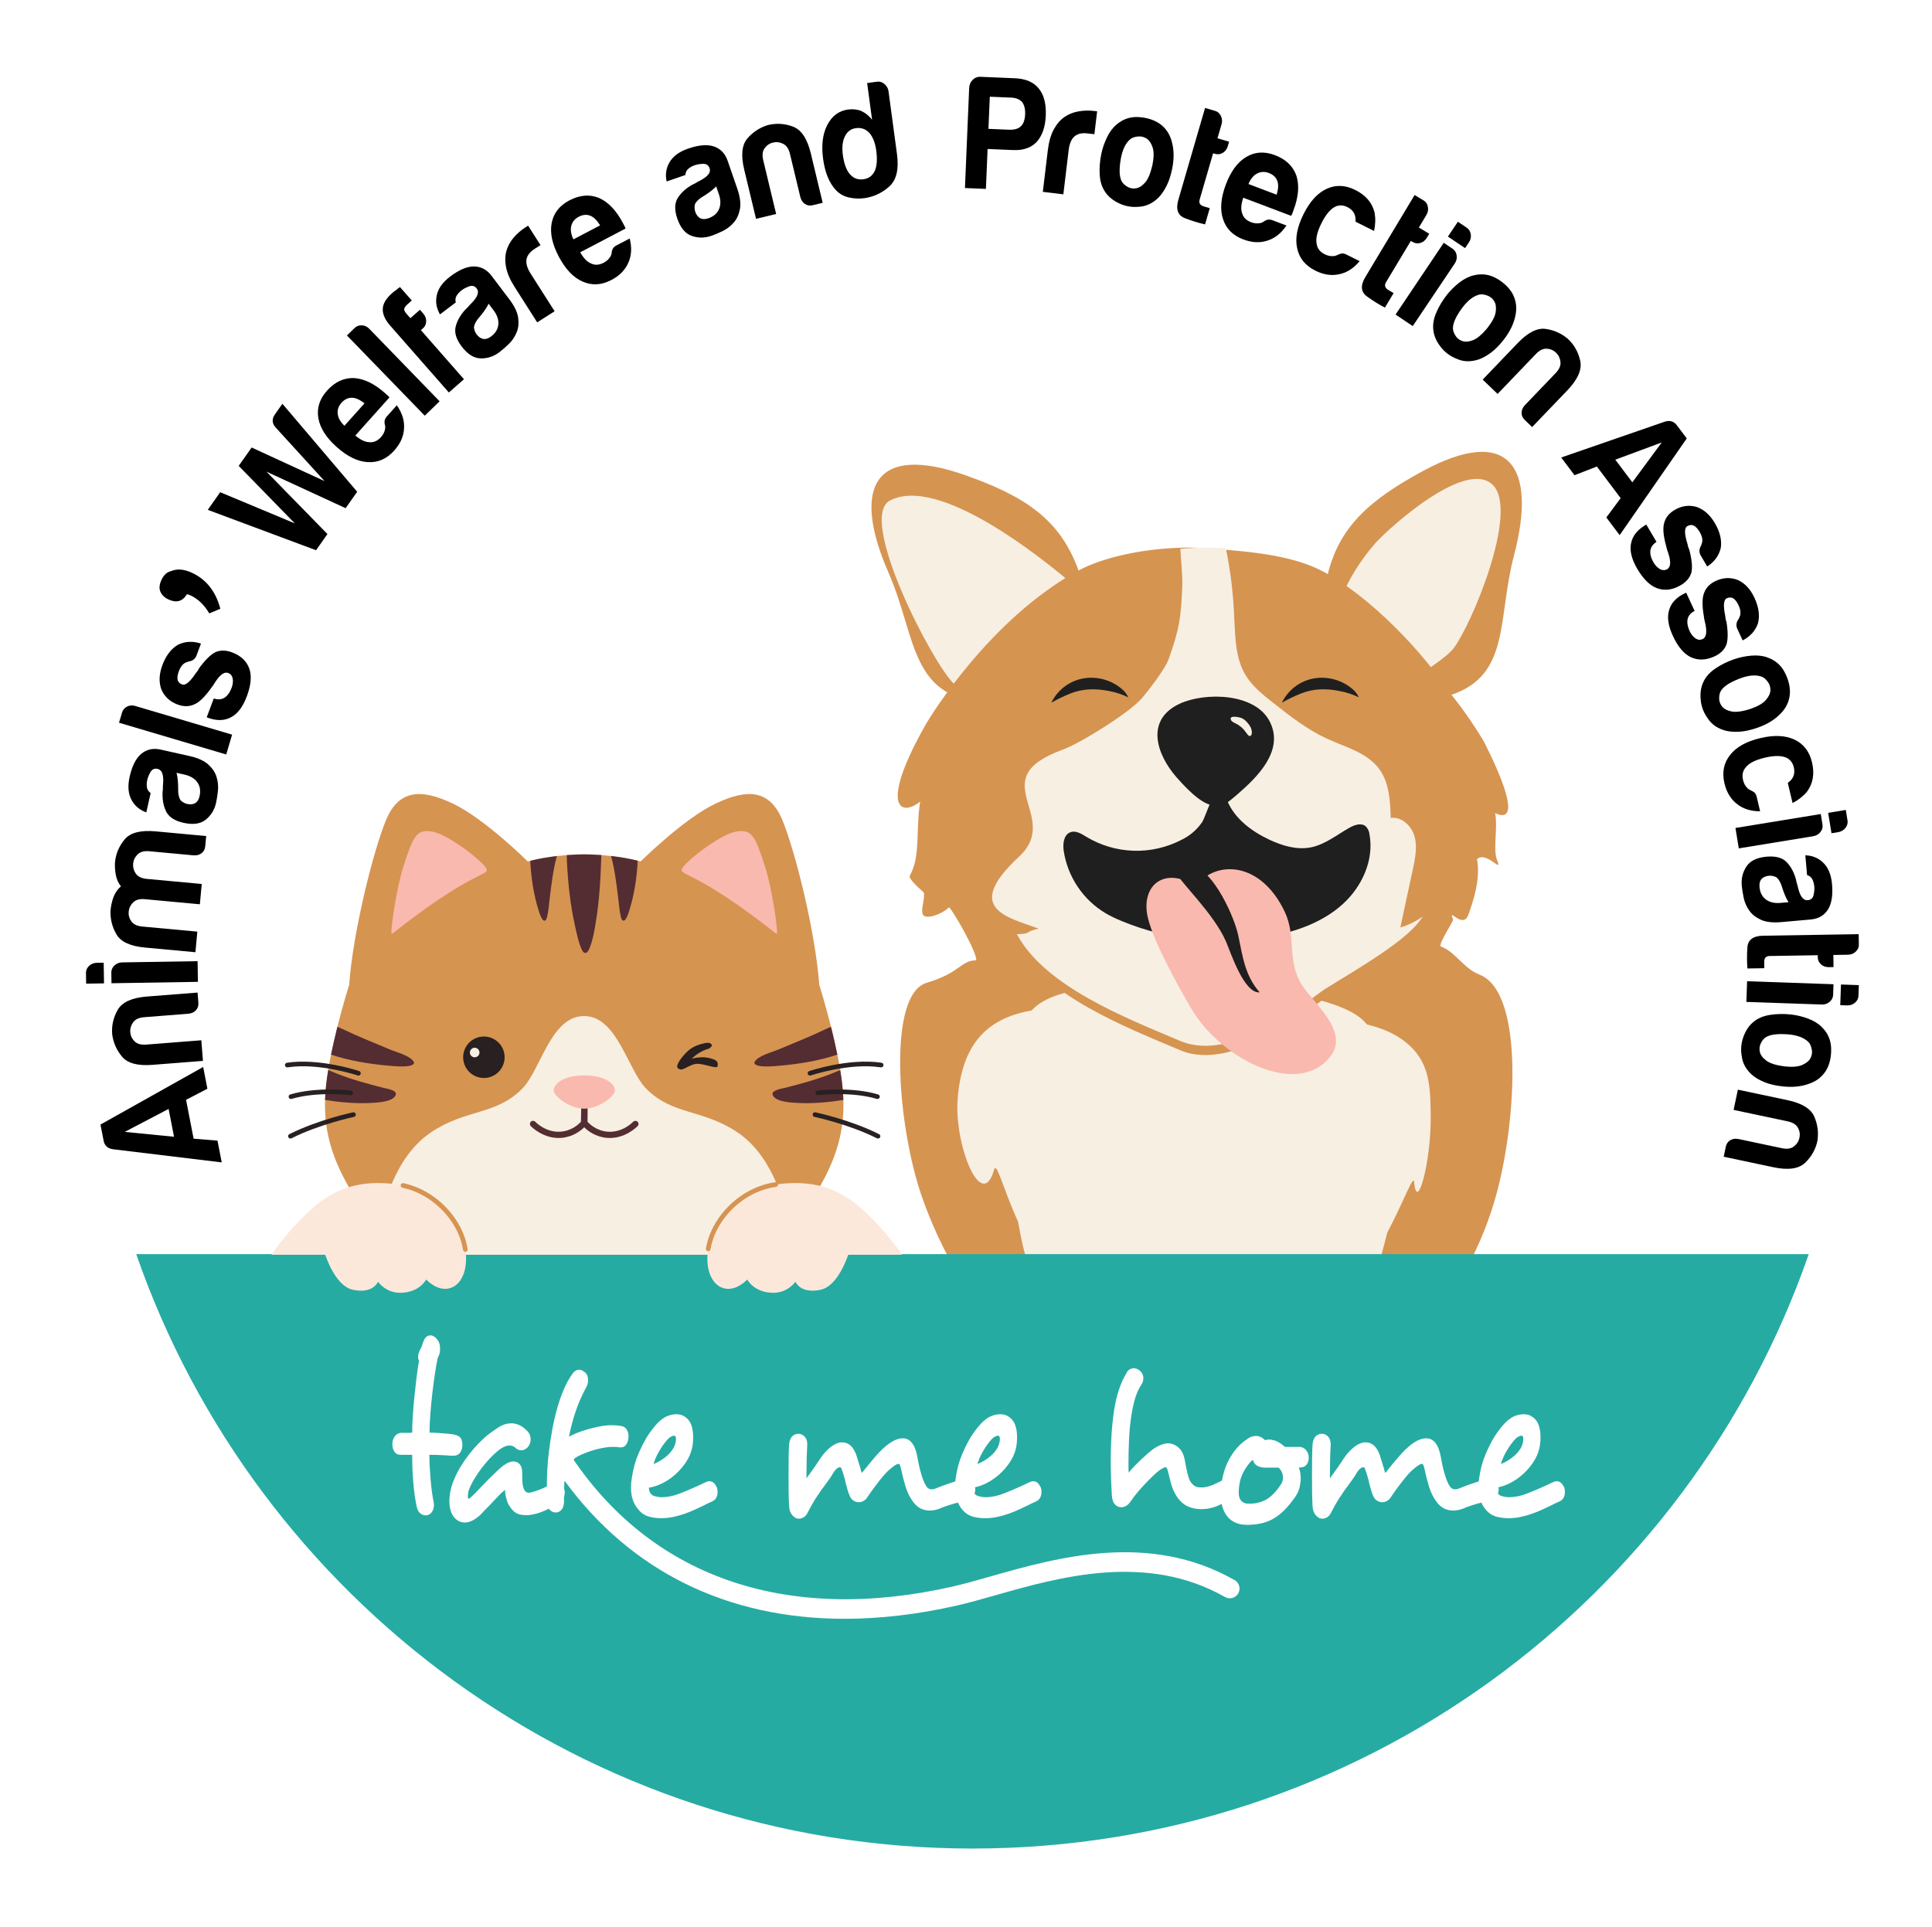
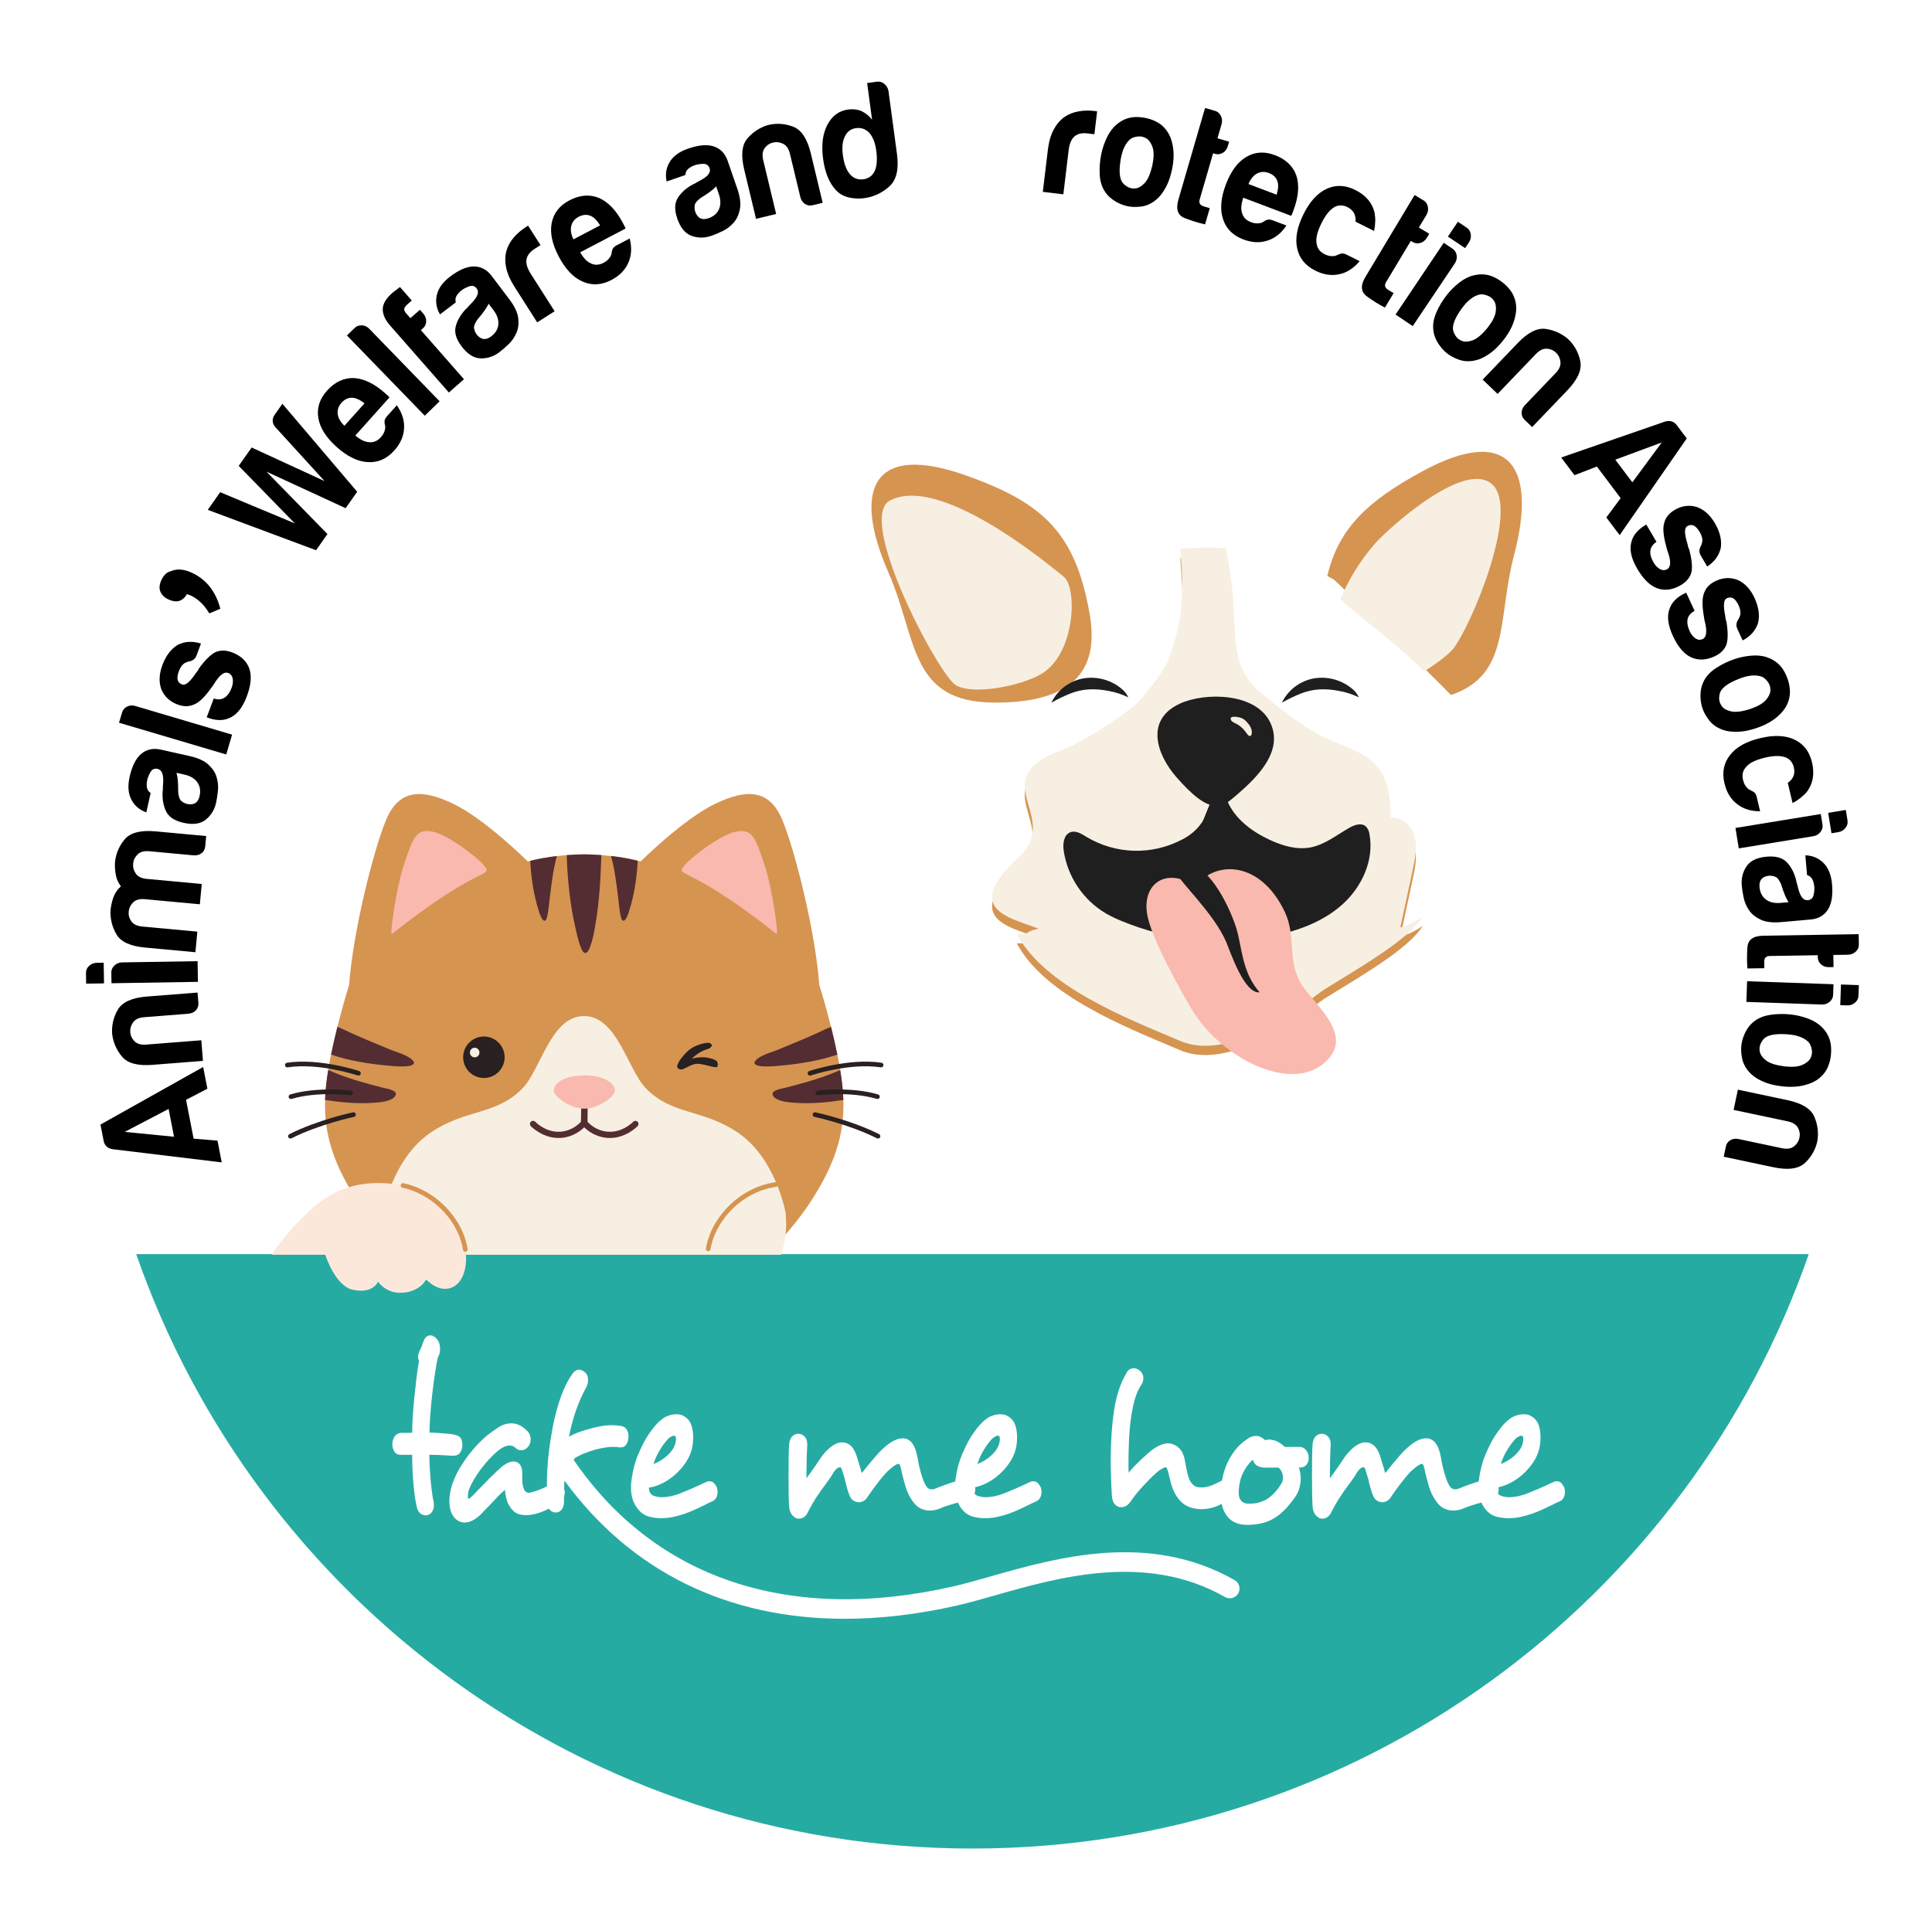
<svg xmlns="http://www.w3.org/2000/svg" xmlns:xlink="http://www.w3.org/1999/xlink" id="Layer_1" x="0px" y="0px" width="447px" height="446px" viewBox="0 0 447 446" xml:space="preserve">
  <circle fill="#FFFFFF" cx="224.5" cy="223.5" r="220.5" />
  <g>
    <g>
      <path fill="#D69451" d="M223.52,110.027c-21.681-7.717-26.395,3.207-17.951,22.484c6.749,15.409,4.739,29.981,24.418,30.077   c20.679,0.1,24.044-9.579,22.106-20.599C248.81,123.311,241.36,116.375,223.52,110.027" />
      <path fill="#F7EFE2" d="M246.095,133.439c-4.285-3.475-28.703-23.657-40.196-17.611c-7.631,4.011,9.894,37.774,14.739,42.331   c3.192,3.001,15.571,0.747,20.502-2.331C248.785,151.056,249.32,136.054,246.095,133.439" />
      <path fill="#D69451" d="M350.292,128.504c-3.882,14.739-0.767,27.693-14.595,32.326c-1.6-1.714-26.606-26.457-27.08-26.72   c-0.503-0.278-1.011-0.551-1.522-0.81c2.604-11.038,9.272-17.333,21.982-24.231C349.307,98.093,355.654,108.155,350.292,128.504" />
      <path fill="#F7EFE2" d="M336.252,150.108c-0.904,1.163-3.5,3.188-6.741,5.271c-5.792-5.951-14.978-12.547-19.381-16.693   c1.968-4.739,4.634-9.042,8.003-12.905c3.701-4.098,21.408-19.904,27.392-13.413C351.369,118.705,340.339,144.857,336.252,150.108   " />
-       <path fill="#D69451" d="M342.308,225.541c-3.743-1.46-5.567-5.319-9.042-6.558c-0.192-1.068,3.077-5.888,2.947-6.185   c-1.378-3.178,2.245,2.461,3.523-1.139c1.03-2.911,2.873-8.024,1.997-12.844c2.26-1.982,5.993,3.519,4.662,0.288   c-1.059-2.566,0.229-7.54-0.479-10.943c4.279,2.044,4.524-2.48-2.542-16.467c-2.49-4.199-5.29-8.182-8.392-11.949   c-7.635-11.421-20.9-24.002-30.636-28.353c-7.899-3.528-19.216-4.016-25.448-4.519c-1.476-0.115-2.839-0.163-4.068-0.153   c-1.963,0.014-3.892,0.11-5.773,0.273c-8.005,0.689-15.074,2.628-19.503,5.021c-20.396,11.034-34.313,33.777-35.327,35.567   c-10.767,18.933-5.999,21.637-1.336,17.918c-1.058,6.778,0.148,12.633-2.384,17.123c-0.326,0.574,1.201,2.12,3.274,3.958   c0.158,1.953-0.746,3.691-0.287,4.983c0.517,1.451,4.596-0.052,6.089-1.617c0.92,0.795,6.496,10.459,6.28,12.273   c-3.709,0.097-3.552,2.849-11.469,5.213c-9.124,2.726-6.826,32.949-1.13,49.407c11.11,32.106,40.258,59.258,58.478,59.856   c10.929,0.363,6.974,10.048,15.686,6.576c3.907,0.407,17.119-11.028,20.202-13.938c14.093-13.298,30.475-26.113,38.022-50.991   C350.823,261.294,352.958,229.7,342.308,225.541" />
-       <path fill="#F7EFE2" d="M331.015,258.146c-0.075-5.592-0.071-10.997-3.935-15.237c-2.81-3.084-6.62-4.836-10.775-5.821   c-0.272-0.316-0.556-0.617-0.843-0.899c-4.907-4.811-20.693-7.573-24.682-5.348c-3.633,0.071-25.427-0.595-29.052-0.886   c-3.844-2.466-16.989-1.47-22.174,3.034c-0.306,0.265-0.607,0.546-0.898,0.844c-4.208,0.732-8.12,2.249-11.107,5.156   c-4.121,3.995-5.576,9.84-5.988,15.418c-0.789,10.561,5.554,26.338,8.436,16.29c0.589-2.059,1.933,4.021,5.543,12.006   c1.57,8.89,3.815,17.405,7.908,13.413c0.766,0.98,1.575,1.939,2.432,2.872c5.099,5.538,18.813,22.206,25.061,27.391   c1.541-0.747,3.437,3.744,5.792,7.019c2.336,1.813,4.72-7.493,6.214-6.655c6.548-4.791,21.258-20.588,26.682-25.811   c0.909-0.876,1.775-1.785,2.604-2.718c3.839,4.235,6.596-4.127,8.707-12.907c4.088-7.744,6.074-13.776,6.267-11.642   C327.846,280.797,331.154,268.732,331.015,258.146" />
      <path fill="#D69451" d="M329.144,214.262c-3.116,5.333-15.099,12.083-22.661,16.808c-2.864,1.784-20.752,17.328-33.418,11.962   c-12.672-5.362-31.293-12.585-37.798-24.706c3.504-0.057,1.589-0.522,5.007-1.283c-6.884-2.637-17.693-4.424-4.543-16.611   c10.163-9.411-8.635-17.974,10.12-24.791c4.112-1.494,15.59-8.641,18.411-11.987c1.536-1.819,5.317-6.701,6.112-8.947   c2.475-6.97,2.896-9.607,3.165-16.998c0.095-2.527-0.303-5.577-0.441-8.569c2.011-0.162,4.074-0.258,6.171-0.273   c1.315-0.009,2.776,0.039,4.351,0.154c1.101,5.328,1.747,10.703,1.939,16.141c0.253,4.462,0.263,9.167,2.513,13.03   c1.58,2.715,4.103,4.72,6.572,6.659c3.873,3.045,7.793,6.118,12.274,8.19c4.317,1.997,9.373,3.231,12.191,7.071   c2.331,3.174,2.538,7.381,2.657,11.316c2.518-0.368,4.83,1.833,5.51,4.285c0.681,2.45,0.148,5.055-0.383,7.543   c-0.967,4.51-1.934,9.015-2.901,13.525C325.846,216.215,327.559,215.377,329.144,214.262" />
      <path fill="#F7EFE2" d="M329.144,212.113c-3.116,5.333-15.099,12.083-22.661,16.809c-2.864,1.783-20.752,17.327-33.418,11.962   c-12.672-5.362-31.293-12.585-37.798-24.707c3.504-0.057,1.589-0.522,5.007-1.283c-6.884-2.637-17.693-4.423-4.543-16.61   c10.163-9.412-8.635-17.975,10.12-24.792c4.112-1.494,15.59-8.641,18.411-11.987c1.536-1.819,5.317-6.701,6.112-8.947   c2.475-6.97,2.896-9.607,3.165-16.998c0.095-2.527-0.303-5.577-0.441-8.569c2.011-0.162,4.074-0.258,6.171-0.273   c1.315-0.009,2.776,0.039,4.351,0.154c1.101,5.328,1.747,10.703,1.939,16.141c0.253,4.462,0.263,9.167,2.513,13.03   c1.58,2.715,4.103,4.721,6.572,6.659c3.873,3.045,7.793,6.118,12.274,8.19c4.317,1.997,9.373,3.231,12.191,7.071   c2.331,3.174,2.538,7.381,2.657,11.316c2.518-0.368,4.83,1.834,5.51,4.285c0.681,2.451,0.148,5.055-0.383,7.543   c-0.967,4.51-1.934,9.015-2.901,13.525C325.846,214.066,327.559,213.229,329.144,212.113" />
      <path fill="#1F1F1F" d="M243.246,162.606c1.417-0.804,2.887-1.512,4.399-2.121c1.394-0.55,2.838-0.866,4.337-0.952   c1.508-0.072,3.001,0.048,4.476,0.354c1.604,0.278,3.136,0.776,4.595,1.484c-0.387-0.823-0.938-1.512-1.655-2.068   c-0.693-0.57-1.445-1.043-2.26-1.422c-1.685-0.79-3.461-1.134-5.318-1.029c-0.904,0.053-1.79,0.225-2.646,0.517   c-0.862,0.292-1.666,0.69-2.423,1.197c-0.751,0.503-1.427,1.101-2.02,1.785C244.132,161.037,243.639,161.788,243.246,162.606" />
      <path fill="#1F1F1F" d="M296.588,162.606c1.416-0.804,2.887-1.512,4.398-2.121c1.397-0.55,2.839-0.866,4.337-0.952   c1.508-0.072,3.001,0.048,4.477,0.354c1.603,0.278,3.135,0.776,4.595,1.484c-0.383-0.823-0.938-1.512-1.656-2.068   c-0.689-0.57-1.444-1.043-2.255-1.422c-1.688-0.79-3.461-1.134-5.323-1.029c-0.903,0.053-1.79,0.225-2.646,0.517   c-0.862,0.292-1.666,0.69-2.422,1.197c-0.752,0.503-1.428,1.101-2.021,1.785C297.478,161.037,296.979,161.788,296.588,162.606" />
      <path fill="#1F1F1F" d="M272.973,162.832c-8.09,3.738-5.39,11.771-0.766,17.036c3.514,3.998,6.492,6.563,9.195,6.64   c1.623,0.048,2.686-0.77,5.004-2.786c4.547-3.959,10.603-9.918,7.505-16.486C290.637,160.271,278.804,160.142,272.973,162.832" />
      <path fill="#F7EFE2" d="M287.741,168.806c0.325,0.368,0.593,0.785,0.899,1.168c0.153,0.191,0.358,0.387,0.599,0.34   c0.263-0.053,0.369-0.373,0.388-0.646c0.024-0.465-0.058-0.91-0.254-1.331c-0.206-0.417-0.469-0.79-0.79-1.13   c-0.335-0.407-0.732-0.737-1.197-0.986c-0.56-0.278-3.226-0.833-2.546,0.45c0.253,0.474,0.991,0.68,1.422,0.943   C286.817,167.939,287.306,168.337,287.741,168.806" />
      <path fill="#1F1F1F" d="M278.143,190.237c-1.215,1.771-2.79,3.126-4.715,4.074c-1.713,0.895-3.508,1.56-5.396,1.996   c-1.881,0.431-3.785,0.618-5.716,0.565c-1.933-0.058-3.824-0.359-5.677-0.9c-1.852-0.546-3.609-1.312-5.266-2.307   c-1.14-0.704-2.455-1.547-3.709-1.082c-1.562,0.574-1.795,2.676-1.557,4.322c0.23,1.489,0.612,2.935,1.158,4.337   c0.551,1.399,1.241,2.724,2.082,3.973c0.839,1.249,1.805,2.395,2.897,3.429c1.096,1.033,2.287,1.938,3.58,2.708   c1.191,0.681,2.427,1.278,3.704,1.79c5.507,2.275,11.227,3.711,17.157,4.299c5.927,0.595,11.815,0.316,17.664-0.827   c5.912-1.163,11.795-3.314,16.271-7.349c4.471-4.03,7.318-10.205,6.241-16.132c-0.066-0.742-0.358-1.378-0.876-1.91   c-1.028-0.885-2.612-0.335-3.791,0.335c-2.925,1.657-5.648,3.892-8.946,4.538c-3.223,0.623-6.539-0.373-9.513-1.761   c-4.121-1.929-8.051-4.845-9.794-9.043C281.445,179.28,279.263,188.466,278.143,190.237" />
      <path fill="#FAB9AE" d="M297.205,210.902c2.829,5.888,0.431,11.422,4.016,17.042c2.705,4.236,11.015,10.742,6.641,16.457   c-7.444,9.727-25.328,0.833-32.293-11.092c-3.04-5.204-8.459-14.958-9.929-20.679c-1.938-7.574,3.634-12.336,10.995-7.603   C281.293,199.045,291.594,199.222,297.205,210.902" />
      <path fill="#1F1F1F" d="M286.506,216.542c1.038,4.958,1.527,9.157,4.931,13.097c-3.558,0.339-6.663-9.101-7.727-11.629   c-2.796-6.629-11.125-14.312-11.292-15.782c-0.326-2.862,0.005-2.944,3.484-1.967C280.862,201.65,285.577,212.119,286.506,216.542   " />
    </g>
    <g>
      <defs>
        <path id="SVGID_1_" d="M31.515,290.217C59.33,370.294,135.452,427.772,225,427.772s165.67-57.479,193.485-137.556H31.515z" />
      </defs>
      <clipPath id="SVGID_2_">
        <use xlink:href="#SVGID_1_" />
      </clipPath>
      <rect x="29.804" y="290.217" clip-path="url(#SVGID_2_)" fill="#26ABA3" width="391.872" height="142.827" />
    </g>
    <g>
      <defs>
        <rect id="SVGID_3_" x="56.371" y="275.5" width="344" height="140" />
      </defs>
      <clipPath id="SVGID_4_">
        <use xlink:href="#SVGID_3_" />
      </clipPath>
      <g clip-path="url(#SVGID_4_)">
        <image width="344" height="140" transform="matrix(1 0 0 1 56.371 275.5)">			</image>
      </g>
    </g>
    <g>
      <path fill="#D69451" d="M89.963,287.272c-2.686-3.044-5.156-6.098-6.928-8.792c-5.887-8.967-8.07-15.961-7.826-23.939   c0.034-1.178,0.125-2.38,0.258-3.605c0.121-1.067,0.279-2.179,0.465-3.316c0.191-1.169,0.417-2.375,0.661-3.572   c0.45-2.197,0.962-4.395,1.469-6.428c1.369-5.452,2.719-9.732,2.719-9.732c0.89-12.226,5.543-30.809,8.487-38.004   c2.944-7.2,8.143-7.439,15.539-3.911c7.395,3.528,17.305,13.38,17.305,13.38c0.192-0.053,0.387-0.101,0.579-0.154   c2.116-0.531,4.246-0.876,6.147-1.096c0.813-0.096,1.584-0.168,2.292-0.225c1.676-0.124,3.011-0.162,3.734-0.172h0.307h0.302   c0.718,0.01,2.019,0.043,3.67,0.168c0.69,0.052,1.446,0.124,2.236,0.215c1.9,0.215,4.036,0.55,6.161,1.081   c0.22,0.058,0.45,0.12,0.68,0.178c0,0,9.909-9.852,17.31-13.38c7.39-3.523,12.589-3.288,15.533,3.911   c2.944,7.2,7.597,25.777,8.487,38.004c0,0,1.35,4.285,2.72,9.731c0.511,2.035,1.019,4.232,1.469,6.43   c0.244,1.201,0.474,2.402,0.661,3.576c0.186,1.138,0.344,2.249,0.464,3.312c0.139,1.23,0.225,2.433,0.264,3.605   c0.244,7.979-1.939,14.978-7.832,23.944c-1.158,1.767-2.623,3.69-4.251,5.661c-1.695,2.06-3.571,4.165-5.466,6.21H92.753   C91.81,289.341,90.872,288.307,89.963,287.272" />
      <path fill="#FAB9AE" d="M90.69,216.111c-0.575,0.454,0.958-10.383,2.638-15.578c2.293-7.055,3.011-8.721,6.711-8.089   c3.705,0.627,12.389,7.338,12.561,8.822C112.754,202.635,108.469,202.066,90.69,216.111" />
      <path fill="#FAB9AE" d="M179.647,216.111c0.574,0.454-0.958-10.383-2.642-15.578c-2.294-7.055-3.007-8.721-6.712-8.089   c-3.7,0.627-12.388,7.338-12.556,8.822C157.583,202.635,161.863,202.066,179.647,216.111" />
      <path fill="#542D32" d="M147.536,199.174c-0.005,0.287-0.019,0.579-0.043,0.866c-0.221,3.399-0.766,6.989-1.771,10.244   c-0.13,0.427-0.79,2.944-1.542,2.762c-0.377-0.091-0.517-0.804-0.579-1.1c-0.278-1.192-0.368-2.438-0.512-3.653   c-0.416-3.409-0.804-6.879-1.713-10.206C143.279,198.308,145.415,198.647,147.536,199.174 M139.14,197.876   c-0.182,5.252-0.436,10.494-1.317,15.687c-0.306,1.858-0.618,3.777-1.301,5.544c-0.158,0.416-0.537,1.518-1.169,1.412   c-0.517-0.086-0.799-0.876-0.967-1.288c-0.656-1.627-0.991-3.399-1.374-5.102c-1.072-4.782-1.584-9.708-1.838-14.596   c-0.029-0.551-0.043-1.097-0.043-1.647c1.676-0.129,3.011-0.168,3.734-0.172h0.307h0.301   C136.186,197.719,137.493,197.752,139.14,197.876 M128.837,198.103c-0.9,3.321-1.287,6.787-1.7,10.196   c-0.148,1.21-0.238,2.46-0.511,3.652c-0.067,0.298-0.201,1.01-0.58,1.102c-0.756,0.176-1.412-2.341-1.545-2.763   c-1.006-3.255-1.547-6.845-1.772-10.244c-0.015-0.278-0.029-0.56-0.038-0.843C124.808,198.667,126.942,198.327,128.837,198.103    M192.271,237.623c0.507,2.029,1.019,4.227,1.464,6.429c-4.112,1.388-8.473,2.097-12.758,2.508   c-1.641,0.158-3.369,0.331-5.016,0.158c-0.398-0.046-1.776-0.33-1.34-1.034c0.876-1.416,3.863-2.149,5.261-2.729   c3.801-1.579,7.621-3.102,11.326-4.887C191.503,237.926,191.873,237.781,192.271,237.623 M194.399,247.622   c0.187,1.141,0.345,2.251,0.464,3.314c0.14,1.229,0.226,2.43,0.264,3.604c-3.532,0.561-7.108,0.876-10.651,0.69   c-1.245-0.069-5.332-0.212-5.73-1.973c-0.22-1.012,2.317-1.379,2.872-1.518c3.638-0.93,7.267-1.905,10.771-3.289   C193.06,248.183,193.739,247.909,194.399,247.622 M78.063,237.623c0.397,0.158,0.765,0.306,1.063,0.445   c3.709,1.781,7.525,3.303,11.321,4.887c1.402,0.579,4.385,1.313,5.261,2.729c0.44,0.704-0.939,0.988-1.336,1.031   c-1.651,0.176-3.374,0.003-5.017-0.155c-4.289-0.411-8.65-1.123-12.761-2.513C77.042,241.85,77.556,239.652,78.063,237.623    M75.933,247.622c0.67,0.287,1.34,0.565,2.01,0.829c3.505,1.384,7.128,2.359,10.771,3.289c0.555,0.139,3.097,0.506,2.872,1.518   c-0.393,1.761-4.48,1.903-5.73,1.973c-3.538,0.186-7.114-0.13-10.651-0.69c0.039-1.177,0.125-2.375,0.263-3.604   C75.587,249.873,75.746,248.758,75.933,247.622" />
      <path fill="#282021" d="M188.661,257.407c0,0,7.989,1.666,14.725,5.046c0.267,0.133,0.368,0.46,0.238,0.723   c-0.138,0.269-0.463,0.372-0.726,0.24c-6.606-3.317-14.457-4.955-14.457-4.955c-0.288-0.057-0.474-0.345-0.417-0.637   C188.081,257.537,188.369,257.345,188.661,257.407 M189.148,252.367c0,0,7.769-0.968,14.016,0.896   c0.287,0.086,0.451,0.382,0.369,0.669c-0.086,0.287-0.388,0.45-0.671,0.363c-6.05-1.805-13.585-0.857-13.585-0.857   c-0.296,0.04-0.56-0.172-0.598-0.468C188.642,252.674,188.853,252.404,189.148,252.367 M187.239,247.853   c0,0,9.139-3.077,16.711-1.924c0.297,0.048,0.499,0.32,0.45,0.616c-0.043,0.293-0.32,0.494-0.618,0.451   c-7.333-1.115-16.203,1.876-16.203,1.876c-0.283,0.098-0.584-0.058-0.685-0.34C186.803,248.254,186.952,247.949,187.239,247.853    M81.671,257.407c0.293-0.063,0.58,0.124,0.642,0.417c0.057,0.292-0.13,0.58-0.417,0.637c0,0-7.851,1.638-14.457,4.955   c-0.267,0.132-0.593,0.028-0.722-0.24c-0.139-0.263-0.029-0.593,0.234-0.723C73.683,259.073,81.671,257.407,81.671,257.407    M81.188,252.367c0.296,0.037,0.503,0.307,0.469,0.608c-0.038,0.291-0.307,0.503-0.604,0.469c0,0-7.529-0.948-13.575,0.852   c-0.287,0.087-0.589-0.076-0.675-0.358c-0.082-0.287,0.076-0.588,0.363-0.671C73.414,251.399,81.188,252.367,81.188,252.367    M83.099,247.853c0.282,0.097,0.435,0.401,0.339,0.68c-0.095,0.282-0.402,0.438-0.684,0.34c0,0-8.866-2.996-16.204-1.876   c-0.296,0.048-0.569-0.158-0.618-0.451c-0.043-0.296,0.158-0.568,0.455-0.616C73.956,244.779,83.099,247.853,83.099,247.853" />
      <path fill="#282021" d="M107.263,245.655c-0.55-2.589,1.106-5.136,3.696-5.688c2.59-0.555,5.141,1.106,5.691,3.696   c0.551,2.591-1.105,5.136-3.695,5.688C110.365,249.906,107.813,248.245,107.263,245.655" />
      <path fill="#F7EFE2" d="M181.863,284.147c-0.086,2.303-0.488,4.366-1.144,6.209H89.566c-0.331-0.967-0.599-1.992-0.78-3.078   c-0.34-1.973-0.427-4.155-0.221-6.568c0,0,2.188-12.623,11.096-18.636c8.172-5.509,15.022-3.939,21.158-10.139   c4.304-4.345,6.592-16.811,14.304-16.811c7.707,0,10.091,12.466,14.389,16.811c6.147,6.199,12.993,4.63,21.168,10.139   c8.9,6.013,11.097,18.636,11.097,18.636C181.877,281.913,181.906,283.057,181.863,284.147" />
    </g>
    <g>
      <defs>
        <rect id="SVGID_5_" x="62.807" y="273.354" width="45.184" height="25.811" />
      </defs>
      <clipPath id="SVGID_6_">
        <use xlink:href="#SVGID_5_" />
      </clipPath>
      <path clip-path="url(#SVGID_6_)" fill="#FCE8DB" d="M75.243,290.356H62.825c0,0,2.94-4.738,8.99-10.354   c5.778-5.368,12.154-7.023,20.182-5.899c6.712,0.944,12.126,5.771,14.49,11.093c2.346,5.29,1.518,11.01-1.675,12.623   c-3.198,1.613-6.209-1.737-6.209-1.737s-1.451,2.963-5.821,3.082c-3.576,0.097-5.313-2.574-5.313-2.574s-1.125,2.904-5.869,1.867   C78.637,297.805,76.444,293.818,75.243,290.356" />
    </g>
    <g>
      <defs>
        <rect id="SVGID_7_" x="163.136" y="273.354" width="45.807" height="25.811" />
      </defs>
      <clipPath id="SVGID_8_">
        <use xlink:href="#SVGID_7_" />
      </clipPath>
-       <path clip-path="url(#SVGID_8_)" fill="#FCE8DB" d="M196.257,290.356h12.413c0,0-2.939-4.738-8.99-10.354   c-5.778-5.368-12.154-7.023-20.177-5.899c-6.721,0.944-12.135,5.771-14.495,11.093c-2.355,5.29-1.517,11.01,1.68,12.623   c3.193,1.613,6.204-1.737,6.204-1.737s1.45,2.963,5.821,3.082c3.576,0.097,5.318-2.574,5.318-2.574s1.121,2.904,5.864,1.867   C192.859,297.805,195.046,293.818,196.257,290.356" />
    </g>
    <g>
      <path fill="#F7EFE2" d="M108.742,243.799c-0.129-0.599,0.254-1.188,0.853-1.318c0.597-0.129,1.186,0.256,1.316,0.854   c0.129,0.598-0.254,1.187-0.852,1.316C109.46,244.776,108.871,244.396,108.742,243.799" />
      <path fill="#542D32" d="M135.166,260.868c-0.828,0.819-2.618,2.222-5.27,2.447c-4.188,0.349-7.095-2.729-7.095-2.729   c-0.273-0.287-0.258-0.743,0.029-1.02c0.287-0.272,0.742-0.259,1.02,0.028c0,0,2.427,2.58,5.926,2.284   c2.575-0.222,4.175-1.781,4.634-2.298l0.081-4.376c0.005-0.397,0.336-0.72,0.732-0.708h0.006h0.023   c0.402,0.004,0.718,0.33,0.718,0.727l-0.037,4.366c0.473,0.525,2.062,2.073,4.624,2.292c3.498,0.293,5.931-2.283,5.931-2.283   c0.273-0.287,0.727-0.302,1.014-0.029c0.287,0.273,0.302,0.729,0.029,1.021c0,0-2.91,3.078-7.089,2.725   C137.785,263.09,135.995,261.688,135.166,260.868" />
      <path fill="#FAB9AE" d="M142.217,252.691c-0.364,1.154-3.71,3.874-7.051,3.868c-3.322,0-6.635-2.719-6.998-3.868   c-0.412-1.286,1.426-3.834,7.022-3.834h0.004C140.786,248.857,142.629,251.405,142.217,252.691" />
    </g>
    <g>
      <defs>
        <path id="SVGID_9_" d="M160.182,242.449c-1.181,0.684-2.426,2.172-2.981,3.044c-0.312,0.56-0.623,1.121-0.498,1.431    c0.062,0.312,0.373,0.497,0.742,0.561c0.746,0.125,2.302-1.183,3.67-1.307c0.668-0.055,1.627,0.164,2.519,0.384    c1.095,0.271,2.091,0.541,2.332,0.3c0.034-0.045,0.051-0.115,0.056-0.199c0.079-0.264,0.064-0.707-0.118-0.982    c-0.25-0.436-1.432-0.809-2.304-0.933c-0.995-0.188-2.297-0.063-3.355,0.187c-0.071,0.02-0.146,0.041-0.224,0.064    c0.915-0.864,2.193-1.851,4.077-2.362c0,0,0.622-0.499,0.622-0.686c0-0.247-0.31-0.498-0.622-0.621    c-0.071-0.012-0.154-0.019-0.248-0.019C162.969,241.311,161.196,241.829,160.182,242.449" />
      </defs>
      <clipPath id="SVGID_10_">
        <use xlink:href="#SVGID_9_" />
      </clipPath>
      <rect x="154.214" y="238.844" clip-path="url(#SVGID_10_)" fill="#282021" width="14.26" height="11.124" />
    </g>
    <g>
      <path d="M23.978,263.994l-0.731-3.758l23.761-13.325l0.978,5.033l-4.94,2.563l1.748,8.991l5.528,0.458l0.978,5.032l-25.181-3.043   C24.91,265.763,24.194,265.113,23.978,263.994 M28.861,261.931l11.403,1.125l-1.253-6.441L28.861,261.931z" />
      <path d="M45.713,229.689l0.187,2.385c0.054,0.682-0.139,1.257-0.581,1.726c-0.44,0.47-1.036,0.733-1.786,0.792l-10.195,0.8   c-1.199,0.094-2.047,0.493-2.546,1.194c-0.497,0.702-0.715,1.462-0.65,2.279c0.063,0.817,0.396,1.523,0.995,2.116   c0.6,0.594,1.5,0.842,2.699,0.748l12.744-1l0.374,4.771l-11.694,0.918c-3.399,0.266-5.735-0.362-7.012-1.885   c-1.275-1.522-2.04-3.257-2.294-5.203c-0.157-1.999,0.274-3.884,1.291-5.655c1.019-1.771,3.277-2.794,6.774-3.068L45.713,229.689z   " />
      <path d="M19.931,227.628l-0.04-2.461c-0.011-0.638,0.232-1.188,0.724-1.653c0.495-0.463,1.093-0.701,1.794-0.711l1.579-0.026   l0.078,4.784L19.931,227.628z M25.795,227.532l-0.04-2.46c-0.011-0.638,0.232-1.188,0.726-1.652   c0.494-0.464,1.091-0.701,1.793-0.714l17.443-0.282l0.077,4.784L25.795,227.532z" />
      <path d="M46.676,204.562l-0.435,4.697l-11.68-1.082l-1.048-0.097c-1.198-0.111-2.102,0.138-2.712,0.745   c-0.61,0.607-0.953,1.319-1.029,2.135c-0.075,0.817,0.133,1.569,0.622,2.255c0.491,0.687,1.335,1.085,2.533,1.196l12.728,1.178   l-0.441,4.765l-11.681-1.082c-3.393-0.313-5.589-1.329-6.589-3.046c-0.998-1.716-1.457-3.556-1.377-5.517   c0.096-1.043,0.316-2.052,0.658-3.028c0.343-0.974,0.925-1.837,1.749-2.584c-0.585-0.741-0.973-1.589-1.161-2.545   c-0.188-0.955-0.261-1.934-0.219-2.938c0.185-1.996,0.93-3.78,2.232-5.354c1.305-1.572,3.704-2.197,7.197-1.873l11.68,1.081   l-0.22,2.383c-0.063,0.68-0.351,1.214-0.866,1.601c-0.513,0.388-1.145,0.547-1.894,0.477l-10.183-0.943   c-1.198-0.111-2.101,0.138-2.712,0.744c-0.61,0.608-0.953,1.32-1.029,2.136c-0.075,0.817,0.132,1.581,0.619,2.289   c0.489,0.709,1.331,1.118,2.529,1.23l1.048,0.096L46.676,204.562z" />
      <path d="M50.099,179.789c0.33,1.054,0.437,2.118,0.326,3.19c-0.112,1.073-0.257,2.009-0.437,2.81   c-0.358,1.601-1.148,2.895-2.371,3.882c-1.222,0.987-2.935,1.234-5.137,0.742c-2.054-0.46-3.4-1.333-4.037-2.62   c-0.636-1.287-0.912-2.807-0.827-4.563c0.05-0.223,0.072-0.498,0.069-0.826c-0.004-0.327,0.015-0.697,0.055-1.108   c0.145-2.023-0.271-3.143-1.251-3.362c-0.733-0.165-1.288,0.073-1.662,0.713c-0.374,0.641-0.626,1.25-0.756,1.828   c-0.139,0.623-0.165,1.2-0.079,1.733c0.086,0.534,0.373,0.971,0.862,1.314l-1.001,4.469c-1.476-0.516-2.584-1.419-3.325-2.705   c-0.855-1.453-1.035-3.29-0.537-5.515c0.557-2.49,1.441-4.253,2.649-5.291c1.267-1.07,2.781-1.409,4.542-1.015l6.677,1.495   c1.957,0.438,3.413,1.103,4.37,1.994C49.186,177.845,49.81,178.791,50.099,179.789 M40.834,178.836   c0.203,0.7,0.327,1.638,0.371,2.815l0.024,1.617c0.066,0.855,0.254,1.505,0.566,1.947c0.469,0.433,0.972,0.708,1.51,0.829   c0.733,0.164,1.365,0.095,1.895-0.207c0.482-0.312,0.806-0.846,0.975-1.603c0.279-1.244,0.107-2.31-0.517-3.197   c-0.623-0.886-1.62-1.484-2.99-1.79L40.834,178.836z" />
      <path d="M27.537,167.247l0.699-2.359c0.182-0.612,0.566-1.069,1.152-1.37c0.586-0.301,1.215-0.354,1.887-0.154l22.423,6.642   l-1.358,4.588L27.537,167.247z" />
      <path d="M47.825,165.992l1.629-4.354c0.955,0.31,1.779,0.253,2.472-0.17c0.71-0.464,1.263-1.23,1.662-2.298   c0.288-0.768,0.371-1.491,0.25-2.169c-0.137-0.634-0.488-1.058-1.051-1.269c-0.846-0.316-1.815,0.343-2.907,1.978   c-0.429,0.716-0.785,1.24-1.07,1.571c-1.456,2.035-2.751,3.277-3.883,3.729c-1.165,0.539-2.452,0.543-3.86,0.016   c-1.784-0.667-3.032-1.838-3.743-3.516c-0.601-1.685-0.519-3.551,0.248-5.6c0.83-2.219,2.033-3.789,3.607-4.709   c1.638-0.798,3.412-0.888,5.321-0.272l-1.029,2.753c-0.304,0.811-0.934,1.282-1.892,1.409c-0.251,0.101-0.504,0.202-0.755,0.301   c-0.614,0.355-1.089,0.98-1.425,1.876c-0.319,0.855-0.418,1.548-0.296,2.079c0.139,0.49,0.49,0.84,1.053,1.051   c0.751,0.281,1.8-0.592,3.147-2.618c0.19-0.221,0.344-0.419,0.462-0.594c0.12-0.174,0.21-0.346,0.275-0.518   c1.425-1.948,2.695-3.199,3.812-3.755c1.149-0.495,2.428-0.479,3.836,0.048c2.067,0.773,3.408,2.053,4.023,3.84   c0.554,1.667,0.352,3.781-0.606,6.342c-0.91,2.433-2.128,4.046-3.655,4.836c-1.543,0.835-3.347,0.865-5.413,0.092L47.825,165.992z   " />
      <path d="M39.563,132.173c1.405-0.622,3.059-0.479,4.958,0.427c3.266,1.558,5.419,4.318,6.458,8.278l-2.557,1.068   c-1.148-1.944-2.568-3.32-4.259-4.127c-0.301-0.143-0.606-0.25-0.913-0.319c-1.006,1.692-2.449,2.09-4.325,1.194   c-0.88-0.42-1.486-1.013-1.817-1.779c-0.331-0.765-0.241-1.685,0.271-2.759C37.923,133.019,38.651,132.358,39.563,132.173" />
      <path d="M73.124,127.329l-25.052-9.345l2.871-4.081l17.267,7.212l-12.981-13.307l2.99-4.25l16.873,7.771l-11.264-12.35   c-0.908-0.973-0.983-2-0.223-3.082l1.731-2.46l17.305,20.36l-2.674,3.803l-18.322-8.457l14.114,14.439L73.124,127.329z" />
      <path d="M89.533,96.33l2.279-2.547c1.234,1.778,1.792,3.562,1.671,5.349c-0.082,1.822-0.839,3.531-2.267,5.127   c-1.732,1.935-3.776,2.828-6.13,2.677c-2.319-0.116-4.728-1.295-7.231-3.535c-2.39-2.139-3.787-4.337-4.189-6.594   c-0.41-2.323,0.252-4.453,1.984-6.389c1.823-2.037,3.909-3.014,6.257-2.931c2.354,0.15,4.764,1.328,7.23,3.535   c0.15,0.134,0.28,0.251,0.392,0.351c0.112,0.1,0.187,0.167,0.225,0.2c0.187,0.168,0.301,0.302,0.346,0.402l-7.888,8.812   c1.189,1.004,2.276,1.518,3.262,1.543c0.992,0.095,1.884-0.3,2.674-1.184c0.517-0.577,0.827-1.186,0.931-1.828   c0.053-0.135,0.072-0.287,0.054-0.456c-0.017-0.167-0.037-0.353-0.057-0.556c-0.082-0.133-0.117-0.394-0.107-0.783   C88.979,97.135,89.167,96.738,89.533,96.33 M79.69,98.531l4.65-5.196c-1.069-0.834-2.028-1.265-2.879-1.293   c-0.917-0.026-1.742,0.368-2.471,1.183c-0.669,0.747-0.954,1.593-0.857,2.536C78.231,96.705,78.75,97.628,79.69,98.531" />
      <path d="M80.266,77.628l1.767-1.713c0.458-0.444,1.016-0.654,1.674-0.63c0.66,0.026,1.233,0.289,1.722,0.793l16.281,16.787   l-3.434,3.331L80.266,77.628z" />
      <path d="M103.851,90.825L90.262,75.338c-1.189-1.357-1.757-2.659-1.701-3.909c0.055-1.182,0.783-2.388,2.188-3.621   c0.342-0.3,0.634-0.522,0.873-0.665c0.375-0.33,0.684-0.567,0.922-0.71l2.728,3.109l-0.925,0.811   c-0.48,0.422-0.756,0.798-0.829,1.128c-0.04,0.302,0.14,0.678,0.536,1.13l0.893,1.017l2.21-1.938l0.744,0.848   c0.495,0.565,0.728,1.178,0.701,1.835c-0.028,0.66-0.267,1.184-0.711,1.574l-0.514,0.451l9.968,11.361L103.851,90.825z" />
      <path d="M119.496,76.998c-0.43,1.017-1.036,1.899-1.813,2.644c-0.78,0.746-1.495,1.367-2.15,1.862   c-1.308,0.989-2.748,1.465-4.319,1.428c-1.571-0.037-3.037-0.956-4.398-2.755c-1.27-1.679-1.733-3.215-1.386-4.608   c0.346-1.393,1.119-2.732,2.319-4.017c0.182-0.137,0.377-0.332,0.586-0.585c0.209-0.252,0.463-0.522,0.759-0.81   c1.418-1.449,1.825-2.573,1.22-3.373c-0.454-0.6-1.031-0.776-1.73-0.531c-0.7,0.247-1.286,0.549-1.758,0.906   c-0.51,0.385-0.902,0.809-1.181,1.27c-0.28,0.464-0.343,0.983-0.193,1.56l-3.652,2.763c-0.792-1.348-1.054-2.753-0.787-4.213   c0.286-1.662,1.337-3.18,3.155-4.555c2.035-1.539,3.85-2.313,5.441-2.325c1.66,0.004,3.033,0.724,4.122,2.163l4.127,5.458   c1.21,1.599,1.891,3.048,2.045,4.346C120.056,74.925,119.921,76.049,119.496,76.998 M113.044,70.281   c-0.297,0.666-0.81,1.461-1.536,2.388l-1.027,1.248c-0.502,0.696-0.78,1.313-0.829,1.852c0.079,0.633,0.285,1.168,0.618,1.608   c0.453,0.6,0.979,0.956,1.579,1.068c0.569,0.073,1.162-0.124,1.78-0.592c1.017-0.77,1.575-1.694,1.673-2.774   c0.097-1.079-0.277-2.179-1.123-3.299L113.044,70.281z" />
      <path d="M124.286,74.598l-5.212-8.181c-1.051-1.649-1.712-3.173-1.984-4.576c-0.272-1.401-0.24-2.685,0.098-3.852   c0.327-1.099,0.886-2.109,1.677-3.03c0.792-0.92,1.706-1.711,2.744-2.372c0.076-0.049,0.173-0.111,0.288-0.184   c0.116-0.074,0.211-0.135,0.288-0.184l2.87,4.503l-1.327,0.845c-1.115,0.71-1.752,1.533-1.913,2.467   c-0.161,0.936,0.162,2.036,0.971,3.305l5.535,8.688L124.286,74.598z" />
      <path d="M142.66,56.774l3.028-1.587c0.532,2.097,0.43,3.964-0.309,5.595c-0.716,1.678-2.022,3.013-3.92,4.008   c-2.3,1.206-4.527,1.327-6.68,0.36c-2.129-0.921-3.973-2.868-5.533-5.844c-1.489-2.84-2.028-5.389-1.615-7.644   c0.431-2.318,1.796-4.082,4.097-5.288c2.422-1.27,4.717-1.455,6.887-0.555c2.153,0.966,3.997,2.914,5.534,5.844   c0.093,0.178,0.174,0.333,0.245,0.467c0.069,0.133,0.116,0.222,0.139,0.266c0.117,0.222,0.177,0.388,0.184,0.498l-10.475,5.491   c0.762,1.356,1.6,2.218,2.515,2.587c0.896,0.437,1.87,0.378,2.92-0.172c0.685-0.36,1.19-0.822,1.512-1.387   c0.097-0.107,0.167-0.243,0.21-0.407c0.043-0.163,0.089-0.345,0.141-0.541c-0.03-0.154,0.028-0.41,0.175-0.771   C141.86,57.335,142.176,57.028,142.66,56.774 M132.672,55.388l6.175-3.237c-0.71-1.157-1.457-1.896-2.244-2.22   c-0.851-0.346-1.76-0.266-2.729,0.242c-0.889,0.465-1.452,1.157-1.691,2.075C131.943,53.167,132.107,54.213,132.672,55.388" />
      <path d="M169.752,51.512c-0.725,0.834-1.574,1.485-2.544,1.953c-0.972,0.468-1.845,0.836-2.62,1.104   c-1.551,0.536-3.067,0.543-4.549,0.02c-1.483-0.522-2.592-1.849-3.329-3.981c-0.688-1.99-0.652-3.593,0.11-4.811   c0.76-1.217,1.909-2.251,3.448-3.101c0.215-0.074,0.462-0.199,0.739-0.375c0.276-0.174,0.601-0.353,0.972-0.534   c1.797-0.94,2.532-1.882,2.205-2.831c-0.246-0.71-0.74-1.057-1.48-1.039c-0.742,0.017-1.393,0.123-1.952,0.316   c-0.604,0.208-1.11,0.49-1.518,0.842c-0.408,0.354-0.63,0.828-0.665,1.424l-4.329,1.495c-0.336-1.527-0.149-2.944,0.557-4.249   c0.787-1.492,2.255-2.61,4.41-3.354c2.412-0.833,4.377-1.008,5.894-0.525c1.576,0.517,2.659,1.627,3.249,3.333l2.235,6.467   c0.655,1.896,0.853,3.484,0.597,4.766C170.926,49.714,170.45,50.741,169.752,51.512 M165.697,43.127   c-0.488,0.541-1.223,1.139-2.2,1.795l-1.363,0.869c-0.694,0.505-1.148,1.006-1.361,1.504c-0.122,0.626-0.093,1.199,0.088,1.72   c0.245,0.711,0.636,1.212,1.171,1.505c0.519,0.246,1.144,0.241,1.876-0.012c1.205-0.417,2.022-1.123,2.45-2.12   c0.427-0.995,0.412-2.157-0.047-3.484L165.697,43.127z" />
      <path d="M190.341,46.933l-2.326,0.559c-0.665,0.159-1.264,0.059-1.796-0.304c-0.532-0.361-0.886-0.909-1.062-1.64l-2.387-9.944   c-0.281-1.17-0.807-1.944-1.578-2.328c-0.772-0.381-1.556-0.477-2.354-0.285c-0.797,0.192-1.442,0.63-1.934,1.315   c-0.492,0.686-0.596,1.613-0.316,2.782l2.985,12.43l-4.653,1.118l-2.739-11.407c-0.795-3.314-0.542-5.72,0.763-7.22   c1.302-1.498,2.896-2.525,4.778-3.081c1.95-0.468,3.879-0.338,5.788,0.389c1.908,0.729,3.273,2.798,4.093,6.21L190.341,46.933z" />
      <path d="M200.627,19.214l2.303-0.31c0.633-0.085,1.21,0.102,1.731,0.563c0.522,0.461,0.828,1.015,0.914,1.66l1.958,14.532   c0.475,3.528-0.129,6.037-1.814,7.528c-1.685,1.492-3.61,2.384-5.778,2.675c-1.175,0.159-2.356,0.102-3.54-0.167   c-1.187-0.27-2.182-0.832-2.987-1.685c-1.558-1.661-2.55-4.082-2.978-7.262c-0.422-3.13-0.106-5.726,0.95-7.791   c1.094-2.12,2.701-3.323,4.825-3.609c1.128-0.152,2.156-0.037,3.081,0.344c0.984,0.474,1.811,1.148,2.48,2.018L200.627,19.214z    M195.012,35.904c0.268,1.988,0.811,3.457,1.629,4.409c0.818,0.952,1.859,1.343,3.124,1.173c1.22-0.165,2.098-0.814,2.635-1.949   c0.491-1.128,0.603-2.686,0.336-4.674c-0.242-1.788-0.771-3.158-1.589-4.11c-0.857-0.896-1.895-1.263-3.114-1.098   c-1.175,0.158-2.03,0.804-2.567,1.939C194.923,32.679,194.771,34.115,195.012,35.904" />
-       <path d="M228.496,34.476l-0.39,9.241l-4.85-0.205l0.976-23.139c0.032-0.752,0.299-1.38,0.798-1.886   c0.501-0.505,1.093-0.744,1.775-0.715l7.991,0.337c2.503,0.105,4.341,0.886,5.512,2.339c1.215,1.457,1.765,3.563,1.65,6.317   c-0.111,2.605-0.813,4.632-2.105,6.083c-1.288,1.35-3.094,1.976-5.416,1.879L228.496,34.476z M228.692,29.818l4.712,0.199   c1.274,0.053,2.198-0.209,2.771-0.786c0.615-0.526,0.952-1.466,1.008-2.818c0.049-1.152-0.185-2.089-0.702-2.814   c-0.612-0.628-1.441-0.964-2.489-1.009l-4.985-0.209L228.692,29.818z" />
      <path d="M241.273,44.396l1.157-9.631c0.233-1.941,0.689-3.539,1.367-4.796c0.679-1.256,1.518-2.229,2.52-2.917   c0.948-0.643,2.021-1.069,3.219-1.279c1.194-0.21,2.403-0.242,3.626-0.095c0.09,0.011,0.202,0.025,0.339,0.041   c0.135,0.016,0.248,0.03,0.339,0.041l-0.636,5.301l-1.563-0.188c-1.312-0.158-2.327,0.074-3.044,0.694   c-0.718,0.622-1.165,1.678-1.345,3.171l-1.229,10.229L241.273,44.396z" />
      <path d="M255.707,44.426c-0.753-1.077-1.176-2.405-1.269-3.986c-0.093-1.58,0.029-3.181,0.364-4.801   c0.275-1.325,0.716-2.616,1.325-3.873c0.608-1.256,1.362-2.252,2.258-2.988c1.465-1.232,3.14-1.794,5.027-1.686   c1.884,0.109,3.503,0.61,4.854,1.503c1.543,1.087,2.529,2.623,2.957,4.605c0.423,1.777,0.411,3.746-0.035,5.905   c-0.324,1.572-0.762,2.889-1.307,3.953c-0.546,1.066-1.146,1.94-1.799,2.623c-1.406,1.398-2.977,2.123-4.708,2.174   c-1.564,0.137-3.056-0.133-4.475-0.81C257.48,46.367,256.417,45.494,255.707,44.426 M261.602,32.131   c-1.171,0.936-1.942,2.529-2.314,4.781c-0.373,2.253-0.316,3.889,0.17,4.911c0.187,0.449,0.587,0.877,1.201,1.285   c0.612,0.409,1.287,0.574,2.025,0.496c0.737-0.078,1.466-0.503,2.185-1.276c0.718-0.773,1.302-2.136,1.754-4.091   c0.364-1.767,0.382-3.146,0.052-4.135c-0.331-0.99-0.804-1.676-1.424-2.061c-0.618-0.384-1.285-0.535-2-0.452   C262.535,31.671,261.984,31.853,261.602,32.131" />
      <path d="M278.811,51.921c-1.473-0.324-3.029-0.803-4.673-1.437c-1.643-0.634-2.142-2.058-1.498-4.272l6.172-21.229l2.362,0.687   c0.569,0.165,1.002,0.553,1.3,1.161c0.297,0.609,0.35,1.25,0.153,1.924l-0.945,3.249l2.691,0.783l-0.293,1.01   c-0.21,0.723-0.602,1.249-1.171,1.579c-0.571,0.33-1.162,0.405-1.775,0.228l-0.46-0.134l-3.106,10.686   c-0.237,0.82,0.08,1.355,0.956,1.61l1.378,0.4L278.811,51.921z" />
      <path d="M294.448,50.979l3.196,1.209c-1.215,1.792-2.678,2.954-4.389,3.485c-1.729,0.579-3.595,0.489-5.598-0.27   c-2.431-0.919-3.999-2.503-4.706-4.755c-0.727-2.204-0.494-4.876,0.694-8.018c1.137-3,2.685-5.095,4.644-6.283   c2.02-1.217,4.246-1.368,6.675-0.448c2.558,0.967,4.22,2.561,4.989,4.781c0.707,2.251,0.475,4.924-0.696,8.018   c-0.071,0.188-0.134,0.352-0.186,0.493c-0.055,0.14-0.09,0.235-0.107,0.281c-0.089,0.235-0.173,0.39-0.25,0.468l-11.062-4.185   c-0.508,1.469-0.596,2.668-0.265,3.598c0.271,0.96,0.959,1.649,2.067,2.069c0.725,0.273,1.404,0.344,2.042,0.209   c0.144,0.002,0.292-0.036,0.443-0.113c0.15-0.077,0.317-0.162,0.498-0.254c0.096-0.125,0.326-0.251,0.692-0.382   C293.498,50.754,293.937,50.785,294.448,50.979 M288.852,42.59l6.521,2.468c0.393-1.299,0.451-2.349,0.169-3.152   c-0.306-0.866-0.969-1.493-1.993-1.88c-0.938-0.355-1.829-0.317-2.674,0.113C290.029,40.57,289.354,41.387,288.852,42.59" />
      <path d="M311.516,58.908l3.059,1.527c-1.391,1.66-2.964,2.668-4.72,3.023c-1.778,0.401-3.627,0.122-5.543-0.835   c-2.323-1.16-3.725-2.896-4.2-5.207c-0.498-2.266,0.003-4.901,1.504-7.906c1.432-2.87,3.184-4.798,5.255-5.781   c2.132-1.008,4.361-0.932,6.686,0.229c2.446,1.221,3.939,2.975,4.479,5.262c0.239,1.353,0.198,2.761-0.123,4.225l-4.282-2.138   c0.019-0.55-0.016-0.988-0.108-1.315c-0.217-0.892-0.813-1.583-1.792-2.071c-0.897-0.449-1.788-0.501-2.672-0.158   c-1.183,0.531-2.288,1.828-3.317,3.891c-1.031,2.063-1.393,3.704-1.082,4.922c0.171,0.982,0.786,1.738,1.847,2.268   c0.693,0.346,1.363,0.484,2.009,0.414c0.145,0.017,0.295-0.006,0.454-0.067c0.156-0.061,0.331-0.129,0.521-0.202   c0.147-0.094,0.4-0.191,0.757-0.294C310.603,58.593,311.026,58.664,311.516,58.908" />
      <path d="M320.421,71.181c-1.341-0.688-2.726-1.549-4.151-2.581c-1.428-1.032-1.548-2.536-0.36-4.513l11.38-18.954l2.11,1.267   c0.507,0.304,0.828,0.79,0.96,1.454s0.019,1.298-0.342,1.899l-1.742,2.901l2.402,1.443l-0.542,0.902   c-0.387,0.645-0.899,1.054-1.533,1.228c-0.638,0.174-1.229,0.096-1.775-0.232l-0.41-0.246l-5.728,9.541   c-0.44,0.731-0.269,1.33,0.513,1.8l1.231,0.738L320.421,71.181z" />
      <path d="M334.035,56.187l2.043,1.371c0.531,0.356,0.844,0.869,0.943,1.539c0.099,0.67-0.047,1.297-0.438,1.88L326.86,75.46   l-3.974-2.668L334.035,56.187z M337.305,51.316l2.043,1.372c0.529,0.355,0.844,0.869,0.943,1.539   c0.098,0.67-0.048,1.297-0.438,1.879l-0.88,1.311l-3.974-2.667L337.305,51.316z" />
      <path d="M331.646,76.535c-0.195-1.301,0.016-2.679,0.637-4.136c0.619-1.456,1.439-2.836,2.461-4.138   c0.835-1.065,1.804-2.025,2.907-2.879c1.104-0.855,2.221-1.412,3.352-1.673c1.861-0.453,3.611-0.211,5.252,0.725   c1.64,0.936,2.867,2.104,3.68,3.504c0.899,1.661,1.101,3.475,0.603,5.44c-0.412,1.779-1.297,3.538-2.658,5.274   c-0.99,1.263-1.965,2.249-2.927,2.96c-0.963,0.711-1.89,1.227-2.778,1.549c-1.882,0.627-3.61,0.579-5.183-0.146   c-1.464-0.573-2.68-1.478-3.649-2.715C332.371,79.061,331.806,77.807,331.646,76.535 M342.392,68.142   c-1.465,0.318-2.865,1.401-4.199,3.253c-1.336,1.852-2.013,3.343-2.03,4.475c-0.033,0.485,0.135,1.046,0.503,1.685   c0.369,0.639,0.899,1.087,1.595,1.345c0.695,0.258,1.536,0.201,2.524-0.172c0.986-0.373,2.115-1.335,3.389-2.884   c1.114-1.421,1.741-2.648,1.886-3.681c0.146-1.034,0.024-1.859-0.357-2.479c-0.385-0.619-0.914-1.051-1.592-1.295   S342.858,68.063,342.392,68.142" />
      <path d="M354.49,98.821l-1.728-1.656c-0.493-0.473-0.732-1.031-0.714-1.675c0.016-0.643,0.285-1.236,0.806-1.779l7.077-7.382   c0.833-0.868,1.201-1.73,1.106-2.585c-0.096-0.856-0.439-1.567-1.03-2.135c-0.594-0.568-1.312-0.873-2.152-0.917   c-0.844-0.043-1.679,0.369-2.512,1.238l-8.848,9.227l-3.454-3.312l8.118-8.467c2.359-2.46,4.521-3.547,6.487-3.26   c1.965,0.287,3.689,1.073,5.175,2.357c1.447,1.388,2.38,3.081,2.8,5.08c0.418,1.999-0.586,4.266-3.014,6.799L354.49,98.821z" />
      <path d="M387.956,98.396l2.302,3.059l-15.525,22.384l-3.083-4.096l3.318-4.467l-5.51-7.318l-5.169,2.01l-3.084-4.097l23.971-8.291   C386.344,97.215,387.271,97.487,387.956,98.396 M384.469,102.392l-10.745,3.981l3.947,5.243L384.469,102.392z" />
      <path d="M380.9,121.389l2.358,4.006c-0.841,0.548-1.316,1.223-1.423,2.028c-0.086,0.843,0.16,1.756,0.738,2.738   c0.416,0.707,0.926,1.227,1.528,1.559c0.579,0.294,1.129,0.287,1.648-0.018c0.776-0.458,0.875-1.625,0.293-3.504   c-0.287-0.783-0.47-1.39-0.548-1.819c-0.664-2.413-0.815-4.201-0.453-5.365c0.314-1.245,1.121-2.247,2.417-3.01   c1.641-0.966,3.337-1.198,5.088-0.695c1.687,0.594,3.085,1.833,4.195,3.718c1.201,2.042,1.664,3.965,1.388,5.767   c-0.41,1.775-1.456,3.21-3.138,4.305l-1.49-2.532c-0.439-0.747-0.409-1.532,0.096-2.357c0.079-0.259,0.16-0.518,0.241-0.777   c0.111-0.7-0.076-1.462-0.562-2.287c-0.463-0.786-0.939-1.299-1.43-1.539c-0.467-0.2-0.96-0.148-1.479,0.157   c-0.691,0.407-0.674,1.771,0.054,4.093c0.052,0.287,0.108,0.532,0.17,0.733c0.061,0.202,0.138,0.382,0.23,0.539   c0.617,2.334,0.789,4.109,0.518,5.327c-0.338,1.204-1.155,2.187-2.451,2.95c-1.901,1.12-3.74,1.355-5.516,0.709   c-1.646-0.619-3.16-2.106-4.548-4.462c-1.317-2.239-1.804-4.201-1.457-5.885c0.322-1.725,1.435-3.145,3.337-4.264L380.9,121.389z" />
      <path d="M390.124,137.15l1.952,4.218c-0.891,0.463-1.43,1.089-1.616,1.879c-0.168,0.831-0.012,1.763,0.467,2.797   c0.345,0.744,0.801,1.312,1.368,1.702c0.547,0.349,1.096,0.397,1.642,0.144c0.818-0.379,1.03-1.532,0.636-3.458   c-0.209-0.808-0.33-1.429-0.366-1.865c-0.425-2.466-0.397-4.26,0.076-5.384c0.436-1.206,1.336-2.125,2.701-2.757   c1.729-0.8,3.438-0.864,5.132-0.191c1.62,0.756,2.891,2.127,3.81,4.112c0.995,2.15,1.267,4.109,0.814,5.875   c-0.583,1.726-1.765,3.052-3.546,3.977l-1.234-2.668c-0.364-0.786-0.256-1.564,0.327-2.336c0.105-0.249,0.21-0.5,0.316-0.749   c0.179-0.685,0.068-1.463-0.333-2.331c-0.385-0.828-0.808-1.385-1.272-1.672c-0.445-0.245-0.939-0.242-1.486,0.011   c-0.729,0.337-0.845,1.696-0.349,4.079c0.023,0.29,0.055,0.539,0.097,0.746c0.04,0.207,0.099,0.393,0.177,0.558   c0.384,2.384,0.381,4.167-0.009,5.353c-0.456,1.164-1.365,2.063-2.73,2.695c-2.002,0.927-3.854,0.98-5.558,0.163   c-1.576-0.777-2.938-2.407-4.087-4.888c-1.092-2.357-1.383-4.358-0.871-6c0.489-1.684,1.736-2.988,3.738-3.915L390.124,137.15z" />
      <path d="M394.094,157.839c0.539-1.2,1.464-2.243,2.775-3.13c1.311-0.888,2.748-1.602,4.312-2.143   c1.279-0.443,2.614-0.724,4.006-0.843c1.391-0.12,2.632,0.017,3.723,0.412c1.809,0.627,3.147,1.779,4.02,3.456   c0.871,1.675,1.27,3.322,1.192,4.94c-0.144,1.882-0.96,3.515-2.443,4.896c-1.311,1.273-3.008,2.27-5.093,2.991   c-1.516,0.525-2.871,0.824-4.063,0.9c-1.195,0.076-2.254,0.007-3.175-0.204c-1.921-0.493-3.347-1.471-4.276-2.933   c-0.918-1.274-1.449-2.693-1.593-4.259C393.333,160.356,393.538,158.995,394.094,157.839 M407.673,156.613   c-1.401-0.527-3.167-0.376-5.292,0.457c-2.127,0.832-3.503,1.718-4.133,2.659c-0.29,0.39-0.453,0.952-0.49,1.689   c-0.037,0.736,0.167,1.4,0.611,1.994c0.444,0.594,1.182,1.002,2.213,1.224c1.032,0.222,2.502,0.026,4.412-0.586   c1.706-0.59,2.9-1.281,3.581-2.071c0.681-0.79,1.028-1.549,1.042-2.277c0.013-0.728-0.198-1.378-0.634-1.95   C408.546,157.179,408.109,156.8,407.673,156.613" />
      <path d="M406.445,184.416l0.784,3.327c-2.164-0.006-3.945-0.569-5.343-1.69c-1.447-1.111-2.415-2.709-2.906-4.793   c-0.597-2.529-0.16-4.716,1.313-6.56c1.422-1.835,3.766-3.136,7.035-3.907c3.122-0.736,5.725-0.624,7.806,0.337   c2.139,0.994,3.508,2.755,4.104,5.284c0.628,2.661,0.236,4.93-1.176,6.808c-0.886,1.052-1.994,1.921-3.324,2.611l-1.099-4.658   c0.435-0.338,0.749-0.645,0.941-0.925c0.548-0.737,0.695-1.638,0.444-2.703c-0.229-0.976-0.761-1.694-1.59-2.153   c-1.165-0.569-2.869-0.588-5.112-0.059c-2.245,0.529-3.736,1.302-4.476,2.319c-0.645,0.76-0.831,1.717-0.559,2.871   c0.179,0.754,0.499,1.357,0.968,1.809c0.078,0.122,0.193,0.223,0.342,0.305c0.147,0.082,0.311,0.173,0.489,0.271   c0.168,0.054,0.403,0.186,0.711,0.395C406.104,183.513,406.32,183.884,406.445,184.416" />
      <path d="M421.267,188.375l0.397,2.429c0.103,0.629-0.057,1.209-0.478,1.74c-0.422,0.531-0.979,0.853-1.671,0.966l-17.217,2.815   l-0.771-4.723L421.267,188.375z M427.056,187.429l0.396,2.429c0.104,0.629-0.057,1.209-0.478,1.74   c-0.421,0.53-0.979,0.853-1.67,0.966l-1.559,0.255l-0.772-4.723L427.056,187.429z" />
      <path d="M404.703,210.679c-0.635-0.905-1.06-1.886-1.279-2.941c-0.219-1.056-0.365-1.992-0.438-2.809   c-0.145-1.635,0.216-3.108,1.081-4.42c0.865-1.311,2.421-2.067,4.668-2.266c2.098-0.186,3.646,0.237,4.644,1.27   c0.996,1.032,1.721,2.397,2.173,4.096c0.021,0.227,0.082,0.496,0.186,0.808c0.104,0.31,0.197,0.668,0.283,1.073   c0.477,1.97,1.214,2.912,2.213,2.823c0.749-0.066,1.205-0.461,1.367-1.185s0.218-1.381,0.165-1.97   c-0.057-0.636-0.207-1.195-0.45-1.676c-0.244-0.482-0.651-0.812-1.22-0.99l-0.404-4.562c1.563,0.044,2.893,0.567,3.988,1.568   c1.257,1.124,1.986,2.82,2.188,5.09c0.226,2.542-0.081,4.491-0.916,5.846c-0.883,1.405-2.222,2.188-4.02,2.347l-6.816,0.604   c-1.998,0.177-3.587-0.015-4.769-0.573C406.164,212.253,405.282,211.542,404.703,210.679 M413.819,208.773   c-0.406-0.605-0.809-1.462-1.209-2.569l-0.513-1.534c-0.323-0.794-0.7-1.356-1.131-1.684c-0.578-0.269-1.142-0.379-1.69-0.33   c-0.749,0.066-1.33,0.324-1.743,0.772c-0.363,0.444-0.511,1.051-0.442,1.824c0.112,1.27,0.601,2.233,1.464,2.889   c0.863,0.655,1.994,0.922,3.393,0.798L413.819,208.773z" />
      <path d="M404.294,224.113c-0.124-1.501-0.126-3.132-0.004-4.889c0.122-1.756,1.335-2.653,3.643-2.69l22.104-0.358l0.039,2.46   c0.01,0.592-0.232,1.12-0.725,1.584c-0.494,0.463-1.094,0.701-1.794,0.713l-3.384,0.055l0.045,2.803l-1.053,0.016   c-0.751,0.014-1.369-0.205-1.852-0.652c-0.485-0.449-0.731-0.992-0.742-1.629l-0.007-0.479l-11.127,0.181   c-0.854,0.014-1.272,0.475-1.256,1.387l0.021,1.438L404.294,224.113z" />
      <path d="M424.212,227.763l-0.087,2.459c-0.022,0.638-0.291,1.176-0.809,1.614c-0.516,0.437-1.126,0.645-1.827,0.62l-17.435-0.607   l0.166-4.782L424.212,227.763z M430.072,227.967l-0.085,2.459c-0.021,0.638-0.293,1.176-0.809,1.614   c-0.518,0.437-1.127,0.645-1.828,0.62l-1.578-0.055l0.167-4.782L430.072,227.967z" />
      <path d="M405.67,236.504c1-0.854,2.282-1.402,3.847-1.646s3.169-0.274,4.813-0.097c1.346,0.146,2.673,0.462,3.981,0.948   c1.309,0.485,2.373,1.14,3.191,1.962c1.367,1.34,2.086,2.953,2.159,4.842c0.072,1.887-0.271,3.546-1.031,4.977   c-0.934,1.64-2.369,2.767-4.301,3.384c-1.729,0.591-3.689,0.769-5.881,0.53c-1.597-0.173-2.949-0.481-4.061-0.922   c-1.113-0.442-2.04-0.955-2.783-1.54c-1.526-1.266-2.398-2.759-2.614-4.479c-0.287-1.543-0.161-3.055,0.378-4.531   C403.908,238.455,404.675,237.313,405.67,236.504 M418.473,241.194c-1.044-1.076-2.703-1.692-4.979-1.848   c-2.279-0.155-3.902,0.058-4.873,0.641c-0.43,0.228-0.817,0.667-1.164,1.317c-0.349,0.649-0.448,1.337-0.299,2.064   c0.146,0.727,0.64,1.41,1.478,2.052c0.839,0.641,2.252,1.092,4.24,1.354c1.794,0.195,3.168,0.08,4.122-0.343   c0.954-0.425,1.591-0.962,1.915-1.614c0.323-0.653,0.41-1.331,0.258-2.035C419.02,242.078,418.787,241.548,418.473,241.194" />
      <path d="M398.805,267.677l0.496-2.341c0.141-0.668,0.489-1.166,1.045-1.49c0.557-0.326,1.201-0.41,1.938-0.254l10.004,2.116   c1.177,0.249,2.103,0.106,2.78-0.425c0.676-0.532,1.099-1.199,1.269-2.002s0.051-1.573-0.356-2.312   c-0.407-0.739-1.198-1.231-2.377-1.48l-12.506-2.646l0.99-4.682l11.477,2.428c3.335,0.706,5.398,1.969,6.192,3.791   c0.793,1.82,1.035,3.7,0.729,5.639c-0.415,1.962-1.362,3.648-2.84,5.06s-3.933,1.753-7.364,1.027L398.805,267.677z" />
      <path fill="#FFFFFF" d="M105.029,336.872c0.677-0.036,1.17-0.304,1.479-0.8c0.309-0.497,0.463-1.039,0.463-1.628   c0-1.066-0.272-1.757-0.816-2.068c-0.545-0.313-1.332-0.506-2.361-0.58c-0.766-0.073-1.56-0.138-2.383-0.192   c-0.824-0.056-1.501-0.084-2.03-0.084c0-1.25,0.058-2.647,0.175-4.191c0.118-1.545,0.266-3.1,0.442-4.662   c0.176-1.563,0.375-3.08,0.595-4.552c0.221-1.472,0.449-2.776,0.685-3.917l0.044-0.055c0.147-0.294,0.265-0.58,0.353-0.855   s0.132-0.634,0.132-1.075v-0.166c0-0.625-0.11-1.15-0.331-1.572c-0.22-0.422-0.507-0.781-0.86-1.077l0.044,0.057   c-0.383-0.294-0.736-0.441-1.059-0.441c-0.732,0-1.269,0.466-1.624,1.373c0.037-0.037,0.033,0-0.031,0.145   c-0.074,0.165-0.141,0.303-0.199,0.413l-0.088,0.496c0-0.072-0.03-0.027-0.088,0.139c-0.06,0.165-0.118,0.285-0.177,0.358   c-0.353,0.662-0.559,1.178-0.618,1.544l0.044-0.055c-0.059,0.147-0.088,0.351-0.088,0.607c0,0.368,0.073,0.644,0.221,0.827   c-0.237,1.324-0.442,2.731-0.618,4.221c-0.177,1.489-0.339,2.971-0.486,4.44c-0.147,1.472-0.264,2.896-0.352,4.276   c-0.089,1.379-0.133,2.62-0.133,3.723c-0.265,0.038-0.529,0.056-0.795,0.056h-0.706h-1.148c-0.676,0.11-1.168,0.424-1.478,0.938   c-0.309,0.516-0.463,1.085-0.463,1.71c0,0.626,0.154,1.187,0.463,1.683c0.31,0.497,0.787,0.745,1.435,0.745h2.692   c0,2.28,0.088,4.45,0.265,6.51c0.176,2.06,0.426,3.844,0.75,5.352c0.147,0.771,0.42,1.323,0.816,1.654   c0.397,0.331,0.817,0.497,1.259,0.497h0.175c0.089,0,0.207-0.037,0.354-0.11l-0.044,0.054c0.411-0.109,0.757-0.377,1.037-0.799   c0.28-0.423,0.419-0.946,0.419-1.572v-0.221c0-0.073-0.029-0.202-0.088-0.386l0.044,0.055c-0.147-0.663-0.28-1.425-0.397-2.29   c-0.118-0.863-0.221-1.783-0.309-2.758c-0.089-0.974-0.162-1.977-0.221-3.007c-0.059-1.029-0.088-2.022-0.088-2.979   c0.588,0,1.184,0.009,1.788,0.027c0.602,0.019,1.169,0.047,1.699,0.083c0.441,0.037,0.852,0.064,1.235,0.082   C104.44,336.863,104.764,336.872,105.029,336.872" />
      <path fill="#FFFFFF" d="M97.924,310.501c0.016-0.044,0.037-0.074,0.054-0.115c-0.006,0.005-0.003-0.005-0.01,0.005L97.924,310.501   z" />
      <path fill="#FFFFFF" d="M150.798,351.105c0.677,0.146,1.412,0.22,2.207,0.22c0.942,0,1.883-0.101,2.824-0.303   c0.942-0.202,1.847-0.46,2.715-0.773c0.867-0.312,1.692-0.652,2.472-1.02c0.778-0.367,1.478-0.698,2.096-0.993   c0.323-0.184,0.618-0.331,0.882-0.441c0.265-0.11,0.515-0.221,0.75-0.331H164.7c0.471-0.184,0.81-0.478,1.016-0.884   c0.205-0.403,0.309-0.826,0.309-1.268c0-0.478-0.06-0.863-0.177-1.158v0.055c-0.176-0.404-0.404-0.744-0.684-1.021   c-0.28-0.276-0.611-0.414-0.993-0.414c-0.147,0-0.265,0.009-0.353,0.028c-0.088,0.019-0.176,0.046-0.265,0.082   c-0.294,0.109-0.625,0.258-0.993,0.441c-0.368,0.185-0.758,0.368-1.169,0.552c-1.207,0.552-2.553,1.122-4.039,1.71   c-1.486,0.589-2.905,0.883-4.259,0.883c-0.559,0-1.059-0.073-1.5-0.222c-0.441-0.072-0.795-0.283-1.06-0.633   c-0.264-0.35-0.397-0.8-0.397-1.352c1-0.147,2.037-0.487,3.111-1.021c1.075-0.533,2.075-1.214,3.002-2.043   c0.927-0.826,1.736-1.755,2.427-2.786c0.691-1.027,1.17-2.113,1.435-3.255c0.176-0.771,0.264-1.653,0.264-2.646   c0-0.919-0.125-1.783-0.375-2.593c-0.25-0.809-0.699-1.453-1.345-1.932c-0.589-0.478-1.295-0.717-2.12-0.717   c-0.588,0-1.162,0.092-1.72,0.275c-0.56,0.185-1.045,0.424-1.457,0.718h0.045c-1.06,0.662-2.295,2.078-3.708,4.248   c-0.677,1.104-1.362,2.464-2.052,4.082c-0.692,1.619-1.185,3.476-1.479,5.572c-0.059,0.33-0.103,0.672-0.133,1.021   c-0.029,0.349-0.043,0.709-0.043,1.076c0,2.022,0.543,3.678,1.632,4.965C148.415,350.259,149.474,350.885,150.798,351.105    M152.343,336.1c0.471-0.846,0.956-1.581,1.456-2.207c0.471-0.625,0.868-1.048,1.192-1.27h-0.044   c0.147-0.072,0.309-0.155,0.486-0.247c0.176-0.093,0.338-0.139,0.485-0.139c0.176,0,0.293,0.037,0.353,0.11   c0.029,0.074,0.058,0.176,0.089,0.304c0.028,0.129,0.044,0.248,0.044,0.358c0,0.221-0.044,0.552-0.133,0.993v-0.055   c-0.118,0.515-0.346,1.021-0.684,1.517c-0.339,0.497-0.744,0.957-1.214,1.379c-0.47,0.424-0.978,0.801-1.522,1.132   c-0.545,0.33-1.097,0.605-1.655,0.827C151.489,337.847,151.872,336.946,152.343,336.1" />
      <path fill="#FFFFFF" d="M182.574,348.513c0.059,1.249,0.515,2.132,1.368,2.647h-0.044c0.147,0.11,0.309,0.184,0.486,0.221   c0.176,0.035,0.352,0.056,0.529,0.056c0.323,0,0.669-0.111,1.037-0.331c0.368-0.221,0.669-0.572,0.905-1.049   c0.294-0.589,0.669-1.286,1.125-2.096c0.456-0.809,0.964-1.601,1.523-2.373c0.294-0.478,0.618-0.938,0.971-1.379   c0.442-0.625,0.868-1.215,1.28-1.766c0.412-0.552,0.779-1.121,1.103-1.71c0.442-0.662,0.854-1.048,1.236-1.159   c0.059,0,0.103-0.008,0.132-0.026c0.03-0.019,0.074-0.028,0.133-0.028c0.117,0,0.221,0.093,0.309,0.276v-0.056   c0.176,0.516,0.338,1.013,0.485,1.49c0.148,0.477,0.294,0.974,0.441,1.489h-0.043c0.146,0.552,0.301,1.131,0.462,1.736   c0.163,0.608,0.361,1.188,0.597,1.739c0.205,0.479,0.5,0.837,0.882,1.076c0.383,0.239,0.779,0.358,1.192,0.358   c0.412,0,0.801-0.11,1.169-0.331c0.368-0.221,0.669-0.533,0.906-0.938c0.441-0.662,0.904-1.323,1.389-1.985   c0.487-0.662,0.964-1.287,1.435-1.877c0.47-0.588,0.897-1.093,1.28-1.517c0.382-0.422,0.677-0.707,0.883-0.854   c1.029-0.92,1.75-1.381,2.162-1.381c0.177,0,0.338,0.277,0.485,0.828c0.325,1.545,0.685,2.979,1.082,4.304   c0.397,1.323,0.949,2.482,1.655,3.476c0.558,0.809,1.176,1.38,1.854,1.711c0.676,0.33,1.397,0.496,2.162,0.496   c0.942,0,1.943-0.258,3.001-0.773c0.412-0.146,0.839-0.293,1.281-0.44c0.44-0.147,0.867-0.275,1.278-0.386   c0.335-0.09,0.636-0.17,0.931-0.246c0.248,0.545,0.539,1.061,0.922,1.515c0.796,1.029,1.854,1.655,3.179,1.876   c0.677,0.146,1.412,0.22,2.207,0.22c0.942,0,1.883-0.101,2.824-0.303s1.847-0.46,2.715-0.773c0.867-0.312,1.692-0.652,2.472-1.02   c0.778-0.367,1.479-0.698,2.097-0.993c0.322-0.184,0.617-0.331,0.882-0.441s0.515-0.221,0.75-0.331h-0.044   c0.471-0.184,0.81-0.478,1.016-0.884c0.205-0.403,0.309-0.826,0.309-1.268c0-0.478-0.06-0.863-0.177-1.158v0.055   c-0.176-0.404-0.404-0.744-0.684-1.021c-0.28-0.276-0.611-0.414-0.993-0.414c-0.147,0-0.265,0.009-0.354,0.028   c-0.088,0.019-0.176,0.046-0.265,0.082c-0.294,0.109-0.625,0.258-0.993,0.441c-0.368,0.185-0.758,0.368-1.169,0.552   c-1.207,0.552-2.553,1.122-4.039,1.71c-1.485,0.589-2.904,0.883-4.259,0.883c-0.559,0-1.059-0.073-1.5-0.222   c-0.441-0.072-0.795-0.283-1.06-0.633c-0.003-0.005-0.004-0.011-0.008-0.015c0.109-0.292,0.185-0.588,0.185-0.896   c0-0.188-0.025-0.366-0.063-0.54c0.843-0.176,1.707-0.478,2.601-0.921c1.075-0.533,2.075-1.214,3.002-2.043   c0.927-0.826,1.735-1.755,2.427-2.786c0.691-1.027,1.17-2.113,1.436-3.255c0.176-0.771,0.264-1.653,0.264-2.646   c0-0.919-0.125-1.783-0.375-2.593c-0.25-0.809-0.699-1.453-1.345-1.932c-0.59-0.478-1.296-0.717-2.12-0.717   c-0.588,0-1.162,0.092-1.721,0.275c-0.56,0.185-1.045,0.424-1.457,0.718h0.046c-1.061,0.662-2.296,2.078-3.708,4.248   c-0.678,1.104-1.362,2.464-2.053,4.082c-0.691,1.619-1.185,3.476-1.479,5.572c-0.038,0.215-0.061,0.439-0.086,0.662   c-0.328,0.097-0.646,0.181-0.995,0.304c-0.574,0.202-1.147,0.403-1.722,0.606c-0.573,0.202-1.125,0.414-1.654,0.635   c-0.383,0.185-0.765,0.275-1.147,0.275c-0.442,0-0.824-0.221-1.148-0.662c-0.441-0.662-0.846-1.627-1.214-2.896   c-0.368-1.269-0.655-2.546-0.861-3.834c-0.529-2.941-1.662-4.413-3.398-4.413h-0.088c-1.501,0-3.296,1.085-5.385,3.255   c-0.265,0.295-0.566,0.634-0.904,1.02c-0.339,0.387-0.685,0.791-1.037,1.215c-0.354,0.423-0.7,0.847-1.037,1.269   c-0.339,0.423-0.64,0.8-0.906,1.131l-0.132,0.083c0-0.019-0.014-0.046-0.044-0.083c-0.088-0.184-0.176-0.496-0.265-0.938   c-0.148-0.478-0.309-0.993-0.485-1.545c-0.176-0.552-0.338-1.085-0.486-1.6c-0.412-1.066-0.889-1.812-1.434-2.235   c-0.545-0.422-1.125-0.634-1.744-0.634h-0.397c-0.117,0-0.235,0.02-0.353,0.056c-0.795,0.185-1.588,0.634-2.383,1.352   c-0.794,0.717-1.456,1.48-1.986,2.289l-0.618,0.937c-0.324,0.479-0.64,0.939-0.949,1.381c-0.309,0.441-0.611,0.864-0.904,1.269   c-0.148,0.184-0.281,0.358-0.398,0.524c-0.118,0.165-0.235,0.34-0.352,0.523v-1.213c0-1.104,0.013-2.216,0.043-3.338   c0.029-1.122,0.074-2.197,0.132-3.228v-0.165c0-0.735-0.206-1.315-0.617-1.738c-0.413-0.422-0.868-0.635-1.368-0.635h-0.089   c-0.529,0-0.993,0.193-1.39,0.58c-0.397,0.386-0.64,1.002-0.728,1.848c-0.06,0.81-0.096,1.886-0.11,3.228   c-0.016,1.343-0.023,2.768-0.023,4.275c0,1.178,0.007,2.354,0.023,3.531C182.479,346.435,182.514,347.52,182.574,348.513    M227.282,336.1c0.471-0.846,0.956-1.581,1.456-2.207c0.471-0.625,0.868-1.048,1.192-1.27h-0.044   c0.146-0.072,0.309-0.155,0.485-0.247c0.176-0.093,0.338-0.139,0.485-0.139c0.176,0,0.293,0.037,0.353,0.11   c0.029,0.074,0.059,0.176,0.089,0.304c0.028,0.129,0.045,0.248,0.045,0.358c0,0.221-0.045,0.552-0.134,0.993v-0.055   c-0.118,0.515-0.346,1.021-0.684,1.517c-0.339,0.497-0.744,0.957-1.214,1.379c-0.47,0.424-0.979,0.801-1.522,1.132   c-0.545,0.33-1.097,0.605-1.655,0.827C226.429,337.847,226.812,336.946,227.282,336.1" />
      <path fill="#FFFFFF" d="M300.678,334.83h-3.398c-0.383-0.367-0.832-0.707-1.347-1.021c-0.515-0.312-1.022-0.505-1.522-0.579   c-0.235-0.073-0.485-0.11-0.75-0.11c-0.354,0-0.662,0.056-0.927,0.166c-0.706-0.663-1.412-0.994-2.118-0.994   c-0.707,0-1.368,0.222-1.986,0.663h0.044c-1.442,0.883-2.7,2.169-3.773,3.861c-1.064,1.677-1.787,3.608-2.172,5.789   c-0.873,0.458-1.635,0.818-2.285,1.08c-0.868,0.35-1.67,0.522-2.405,0.522c-0.766,0-1.31-0.109-1.633-0.331   c-0.324-0.22-0.633-0.531-0.927-0.937c-0.265-0.404-0.508-1.049-0.728-1.931c-0.222-0.884-0.392-1.711-0.509-2.483   c-0.176-1.176-0.471-2.087-0.882-2.731c-0.413-0.642-0.972-1.13-1.678-1.462c-0.501-0.22-0.956-0.331-1.368-0.331   c-0.589,0-1.207,0.139-1.854,0.414c-0.647,0.276-1.295,0.654-1.942,1.132c-0.323,0.258-0.706,0.578-1.147,0.965   s-0.904,0.81-1.39,1.27s-0.979,0.947-1.479,1.462c-0.502,0.516-0.957,1.03-1.368,1.545c-0.03-0.332-0.044-0.681-0.044-1.049   v-1.158c0-1.582,0.035-3.246,0.11-4.993c0.072-1.746,0.213-3.429,0.419-5.048c0.205-1.617,0.5-3.125,0.883-4.523   c0.382-1.397,0.883-2.557,1.5-3.477c0.354-0.477,0.53-1.01,0.53-1.599c0-0.846-0.383-1.508-1.147-1.986   c-0.324-0.221-0.678-0.332-1.06-0.332c-0.325,0-0.647,0.093-0.971,0.276c-0.324,0.184-0.589,0.497-0.795,0.938l0.044-0.056   c-1.383,2.317-2.332,5.195-2.847,8.633c-0.515,3.44-0.771,7.238-0.771,11.394c0,1.288,0.021,2.64,0.065,4.055   c0.045,1.417,0.11,2.823,0.199,4.22c0.059,0.921,0.294,1.601,0.706,2.041c0.411,0.442,0.897,0.663,1.456,0.663   c0.854,0,1.588-0.459,2.207-1.379c0.441-0.662,0.963-1.352,1.566-2.069c0.604-0.717,1.221-1.406,1.854-2.068   s1.236-1.271,1.81-1.82c0.574-0.552,1.066-0.975,1.479-1.27c0.324-0.184,0.597-0.34,0.817-0.469   c0.22-0.129,0.389-0.193,0.507-0.193c0.235,0,0.441,0.368,0.618,1.104c0,0.185,0.029,0.294,0.088,0.331   c0.147,0.699,0.354,1.526,0.618,2.482c0.265,0.957,0.662,1.856,1.19,2.703c0.766,1.178,1.634,1.985,2.605,2.428   c0.971,0.441,2.015,0.662,3.133,0.662h0.266c1.235-0.037,2.397-0.284,3.486-0.745c0.316-0.134,0.664-0.304,1-0.461   c0.125,0.619,0.305,1.171,0.544,1.646c0.971,2.134,2.78,3.2,5.429,3.2h0.221c1.029-0.037,1.986-0.146,2.868-0.33   c0.883-0.185,1.751-0.498,2.604-0.938c0.971-0.517,1.89-1.205,2.758-2.068c0.868-0.865,1.699-1.867,2.494-3.007   c0.529-0.735,0.89-1.489,1.081-2.262s0.287-1.472,0.287-2.098c0-0.956-0.147-1.801-0.442-2.537   c0.236-0.036,0.457-0.063,0.663-0.082c0.205-0.019,0.382-0.064,0.529-0.139c0.382-0.184,0.662-0.469,0.839-0.854   c0.178-0.388,0.265-0.781,0.265-1.187v-0.11c0-0.625-0.206-1.186-0.618-1.683C301.766,335.079,301.266,334.83,300.678,334.83    M296.396,343.437c-0.501,0.81-1.074,1.545-1.722,2.207s-1.323,1.178-2.03,1.545c-0.471,0.221-0.985,0.405-1.544,0.552   c-0.56,0.147-1.207,0.22-1.942,0.22h-0.353c-0.854,0-1.486-0.349-1.898-1.048c-0.206-0.368-0.309-0.919-0.309-1.654   c0-0.404,0.044-0.938,0.133-1.601c0.176-1.25,0.565-2.381,1.169-3.393c0.603-1.012,1.17-1.756,1.699-2.234l0.089-0.055   c0.028,0,0.072-0.019,0.132-0.057c0.059,0,0.103-0.017,0.133-0.054c0.059,0.551,0.353,0.984,0.883,1.296   c0.529,0.313,1.176,0.469,1.941,0.469h3.045c0.678,0.626,1.016,1.398,1.016,2.317C296.838,342.536,296.69,343.032,296.396,343.437   " />
      <path fill="#FFFFFF" d="M361.892,344.154v0.055c-0.176-0.404-0.403-0.744-0.684-1.021s-0.611-0.414-0.993-0.414   c-0.147,0-0.265,0.009-0.354,0.028c-0.088,0.019-0.176,0.046-0.265,0.082c-0.294,0.109-0.625,0.258-0.993,0.441   c-0.368,0.185-0.758,0.368-1.169,0.552c-1.207,0.552-2.553,1.122-4.039,1.71c-1.485,0.589-2.905,0.883-4.259,0.883   c-0.559,0-1.059-0.073-1.5-0.222c-0.441-0.072-0.795-0.283-1.06-0.633c-0.003-0.005-0.004-0.011-0.008-0.015   c0.109-0.292,0.185-0.588,0.185-0.896c0-0.188-0.025-0.366-0.063-0.54c0.843-0.176,1.707-0.478,2.601-0.921   c1.074-0.533,2.075-1.214,3.002-2.043c0.927-0.826,1.736-1.755,2.427-2.786c0.691-1.027,1.17-2.113,1.435-3.255   c0.177-0.771,0.265-1.653,0.265-2.646c0-0.919-0.125-1.783-0.375-2.593c-0.25-0.809-0.699-1.453-1.346-1.932   c-0.589-0.478-1.294-0.717-2.119-0.717c-0.589,0-1.162,0.092-1.721,0.275c-0.56,0.185-1.045,0.424-1.457,0.718h0.044   c-1.059,0.662-2.294,2.078-3.706,4.248c-0.678,1.104-1.362,2.464-2.053,4.082c-0.691,1.619-1.185,3.476-1.479,5.572   c-0.038,0.215-0.061,0.439-0.086,0.662c-0.328,0.097-0.646,0.181-0.995,0.304c-0.574,0.202-1.147,0.403-1.723,0.606   c-0.572,0.202-1.125,0.414-1.653,0.635c-0.383,0.185-0.766,0.275-1.147,0.275c-0.441,0-0.824-0.221-1.147-0.662   c-0.441-0.662-0.847-1.627-1.214-2.896c-0.368-1.269-0.655-2.546-0.861-3.834c-0.529-2.941-1.662-4.413-3.398-4.413h-0.088   c-1.501,0-3.296,1.085-5.385,3.255c-0.265,0.295-0.566,0.634-0.904,1.02c-0.339,0.387-0.685,0.791-1.037,1.215   c-0.354,0.423-0.699,0.847-1.036,1.269c-0.34,0.423-0.641,0.8-0.906,1.131l-0.132,0.083c0-0.019-0.015-0.046-0.044-0.083   c-0.089-0.184-0.177-0.496-0.266-0.938c-0.147-0.478-0.309-0.993-0.484-1.545c-0.177-0.552-0.339-1.085-0.486-1.6   c-0.412-1.066-0.889-1.812-1.435-2.235c-0.545-0.422-1.125-0.634-1.743-0.634h-0.397c-0.117,0-0.234,0.02-0.353,0.056   c-0.795,0.185-1.589,0.634-2.384,1.352c-0.794,0.717-1.457,1.48-1.985,2.289l-0.618,0.937c-0.324,0.479-0.64,0.939-0.949,1.381   c-0.309,0.441-0.61,0.864-0.904,1.269c-0.147,0.184-0.28,0.358-0.397,0.524c-0.118,0.165-0.235,0.34-0.353,0.523v-1.213   c0-1.104,0.014-2.216,0.044-3.338c0.028-1.122,0.073-2.197,0.132-3.228v-0.165c0-0.735-0.206-1.315-0.617-1.738   c-0.413-0.422-0.868-0.635-1.368-0.635h-0.089c-0.529,0-0.993,0.193-1.39,0.58c-0.397,0.386-0.641,1.002-0.729,1.848   c-0.06,0.81-0.096,1.886-0.11,3.228c-0.016,1.343-0.022,2.768-0.022,4.275c0,1.178,0.007,2.354,0.022,3.531   c0.015,1.177,0.051,2.262,0.11,3.255c0.06,1.249,0.515,2.132,1.368,2.647h-0.044c0.146,0.11,0.309,0.184,0.486,0.221   c0.176,0.035,0.352,0.056,0.528,0.056c0.323,0,0.669-0.111,1.037-0.331c0.368-0.221,0.669-0.572,0.905-1.049   c0.294-0.589,0.669-1.286,1.125-2.096c0.456-0.809,0.964-1.601,1.522-2.373c0.294-0.478,0.618-0.938,0.972-1.379   c0.441-0.625,0.866-1.215,1.279-1.766c0.412-0.552,0.779-1.121,1.104-1.71c0.442-0.662,0.854-1.048,1.236-1.159   c0.059,0,0.103-0.008,0.132-0.026s0.074-0.028,0.133-0.028c0.117,0,0.221,0.093,0.309,0.276v-0.056   c0.177,0.516,0.338,1.013,0.485,1.49c0.147,0.477,0.294,0.974,0.441,1.489h-0.044c0.146,0.552,0.302,1.131,0.463,1.736   c0.162,0.608,0.36,1.188,0.597,1.739c0.205,0.479,0.5,0.837,0.882,1.076c0.383,0.239,0.779,0.358,1.192,0.358   c0.412,0,0.801-0.11,1.169-0.331s0.669-0.533,0.906-0.938c0.44-0.662,0.903-1.323,1.389-1.985   c0.487-0.662,0.964-1.287,1.435-1.877c0.471-0.588,0.897-1.093,1.28-1.517c0.382-0.422,0.677-0.707,0.883-0.854   c1.029-0.92,1.75-1.381,2.162-1.381c0.177,0,0.338,0.277,0.485,0.828c0.323,1.545,0.685,2.979,1.082,4.304   c0.396,1.323,0.948,2.482,1.654,3.476c0.559,0.809,1.177,1.38,1.854,1.711c0.676,0.33,1.396,0.496,2.162,0.496   c0.941,0,1.942-0.258,3.001-0.773c0.412-0.146,0.839-0.293,1.281-0.44c0.44-0.147,0.866-0.275,1.278-0.386   c0.334-0.09,0.635-0.17,0.931-0.246c0.248,0.545,0.538,1.061,0.923,1.515c0.795,1.029,1.854,1.655,3.178,1.876   c0.677,0.146,1.412,0.22,2.207,0.22c0.941,0,1.883-0.101,2.824-0.303s1.847-0.46,2.715-0.773c0.867-0.312,1.691-0.652,2.472-1.02   c0.778-0.367,1.479-0.698,2.095-0.993c0.324-0.184,0.619-0.331,0.884-0.441s0.515-0.221,0.75-0.331h-0.044   c0.471-0.184,0.81-0.478,1.016-0.884c0.205-0.403,0.309-0.826,0.309-1.268C362.068,344.835,362.009,344.449,361.892,344.154    M348.387,336.1c0.471-0.846,0.956-1.581,1.456-2.207c0.471-0.625,0.868-1.048,1.192-1.27h-0.045   c0.147-0.072,0.31-0.155,0.486-0.247c0.176-0.093,0.338-0.139,0.485-0.139c0.176,0,0.293,0.037,0.353,0.11   c0.029,0.074,0.059,0.176,0.09,0.304c0.027,0.129,0.043,0.248,0.043,0.358c0,0.221-0.043,0.552-0.133,0.993v-0.055   c-0.119,0.515-0.346,1.021-0.684,1.517c-0.339,0.497-0.744,0.957-1.214,1.379c-0.472,0.424-0.979,0.801-1.522,1.132   c-0.545,0.33-1.097,0.605-1.655,0.827C347.533,337.847,347.916,336.946,348.387,336.1" />
      <path fill="#FFFFFF" d="M285.652,365.653c-19.796-11.275-41.034-5.241-56.542-0.832c-3.135,0.892-6.095,1.733-8.683,2.32   c-37.859,8.596-68.871-1.8-87.675-29.272l0.17-0.391c0.413-0.294,0.934-0.579,1.567-0.855c0.633-0.275,1.316-0.542,2.053-0.8   c0.735-0.257,1.5-0.469,2.295-0.634c0.794-0.166,1.544-0.285,2.251-0.359h1.456c0.206,0,0.368,0.02,0.485,0.055   c0.089,0.038,0.177,0.056,0.266,0.056h0.308c0.588,0,1.029-0.238,1.324-0.717c0.294-0.478,0.455-1.029,0.486-1.655v-0.221   c0-0.552-0.133-1.057-0.398-1.517c-0.264-0.46-0.721-0.745-1.368-0.855c-0.618-0.11-1.266-0.165-1.941-0.165h-0.751   c-0.794,0.037-1.626,0.147-2.493,0.331c-0.869,0.185-1.722,0.396-2.56,0.634c-0.839,0.24-1.627,0.506-2.361,0.8   c-0.737,0.295-1.369,0.589-1.899,0.883c0.412-2.096,0.942-4.091,1.589-5.985c0.648-1.894,1.485-3.779,2.516-5.655   c0.206-0.478,0.309-0.938,0.309-1.379s-0.052-0.79-0.154-1.048c-0.104-0.258-0.229-0.478-0.376-0.662   c-0.589-0.515-1.089-0.772-1.5-0.772c-0.56,0-1.06,0.275-1.501,0.827c-0.794,1.103-1.486,2.345-2.074,3.725   c-0.589,1.378-1.104,2.851-1.545,4.413c-0.441,1.563-0.816,3.191-1.125,4.882c-0.309,1.692-0.568,3.366-0.773,5.021   c-0.176,1.435-0.301,2.851-0.375,4.248c-0.072,1.356-0.106,2.659-0.108,3.911c-0.423,0.203-0.856,0.398-1.304,0.585   c-0.485,0.203-0.964,0.378-1.434,0.523c-0.471,0.148-0.883,0.259-1.236,0.332h-0.176c-0.325,0-0.589-0.092-0.794-0.275   c-0.207-0.184-0.383-0.533-0.531-1.049c-0.087-0.258-0.147-0.589-0.176-0.993c-0.03-0.404-0.044-0.863-0.044-1.379v-0.827   c0-0.919-0.192-1.601-0.574-2.042s-0.868-0.661-1.457-0.661c-0.706,0-1.441,0.294-2.206,0.882v-0.055   c-0.471,0.368-1.008,0.837-1.611,1.406c-0.603,0.571-1.222,1.168-1.853,1.793c-0.633,0.626-1.251,1.261-1.854,1.903   c-0.603,0.645-1.141,1.205-1.611,1.683l-0.53,0.497c-0.324,0.33-0.574,0.495-0.75,0.495c-0.059,0-0.088-0.035-0.088-0.109   c-0.03-0.036-0.044-0.184-0.044-0.441c0-0.257,0.022-0.533,0.066-0.827s0.11-0.532,0.198-0.717   c0.294-0.772,0.699-1.591,1.214-2.455c0.515-0.865,1.073-1.691,1.677-2.482c0.603-0.791,1.214-1.518,1.832-2.18   c0.618-0.663,1.191-1.214,1.721-1.655c1.118-0.956,2.088-1.434,2.913-1.434c0.264,0,0.522,0.046,0.772,0.137   c0.25,0.093,0.479,0.248,0.685,0.47c0.382,0.331,0.794,0.496,1.235,0.496c0.412,0,0.787-0.118,1.126-0.358   c0.338-0.238,0.609-0.561,0.816-0.965c0.176-0.367,0.265-0.791,0.265-1.271c0-0.293-0.059-0.605-0.177-0.937   c-0.118-0.331-0.324-0.645-0.618-0.939c-0.617-0.624-1.228-1.074-1.831-1.351c-0.603-0.275-1.199-0.413-1.788-0.413   c-1.089,0-2.118,0.322-3.089,0.965c-0.971,0.645-1.809,1.241-2.515,1.793c-0.619,0.516-1.289,1.141-2.009,1.876   c-0.721,0.736-1.434,1.555-2.14,2.455c-0.707,0.901-1.376,1.867-2.009,2.896c-0.633,1.029-1.169,2.097-1.61,3.198   c-0.618,1.473-0.957,3.035-1.016,4.69c0,1.803,0.412,3.144,1.237,4.027c0.646,0.697,1.426,1.049,2.339,1.049   c1.087,0,2.265-0.571,3.53-1.711c0.353-0.368,0.714-0.744,1.082-1.131c0.367-0.387,0.757-0.781,1.169-1.186   c0.647-0.699,1.258-1.352,1.832-1.959c0.573-0.606,1.052-1.057,1.434-1.352c0.088-0.11,0.176-0.165,0.265-0.165   c0,0.552,0.088,1.168,0.265,1.848c0.176,0.68,0.367,1.205,0.573,1.572v-0.055c0.471,0.846,0.993,1.462,1.567,1.848   c0.574,0.387,1.346,0.579,2.318,0.579h0.529c0.205,0,0.411-0.019,0.618-0.056c1.088-0.146,2.265-0.505,3.53-1.075   c0.255-0.114,0.481-0.239,0.725-0.358c0.072,0.112,0.152,0.215,0.246,0.304c0.412,0.386,0.853,0.579,1.324,0.579   c0.53,0,0.971-0.193,1.325-0.579c0.352-0.387,0.558-0.983,0.617-1.793v-1.268c0.107-0.322,0.177-0.651,0.177-0.994   c0-0.284-0.056-0.562-0.146-0.836c0.014-0.574,0.019-1.158,0.058-1.702l0.063-0.145c15.347,20.995,37.717,31.918,64.771,31.918   c8.254,0,16.947-1.017,26.005-3.073c2.705-0.614,5.723-1.472,8.917-2.38c14.741-4.19,34.927-9.931,53.085,0.413   c1.078,0.613,2.453,0.237,3.068-0.842S286.732,366.269,285.652,365.653" />
      <path fill="#D69451" d="M179.426,273.568c0.293-0.038,0.565,0.162,0.613,0.461c0.043,0.296-0.168,0.568-0.464,0.611   c-6.52,0.914-11.781,5.606-14.074,10.776c-0.541,1.224-0.91,2.47-1.115,3.68c-0.043,0.298-0.326,0.494-0.618,0.445   c-0.297-0.046-0.493-0.325-0.441-0.621c0.216-1.298,0.604-2.633,1.188-3.946C166.946,279.5,172.514,274.54,179.426,273.568    M93.127,274.851c-0.292-0.058-0.478-0.348-0.417-0.641c0.062-0.293,0.35-0.475,0.642-0.411c6.314,1.364,11.35,6.04,13.633,11.176   c0.603,1.365,1.005,2.758,1.216,4.1c0.043,0.296-0.158,0.568-0.45,0.616c-0.296,0.05-0.575-0.157-0.618-0.45   c-0.195-1.252-0.569-2.557-1.134-3.828C103.84,280.566,99.087,276.143,93.127,274.851" />
    </g>
  </g>
</svg>